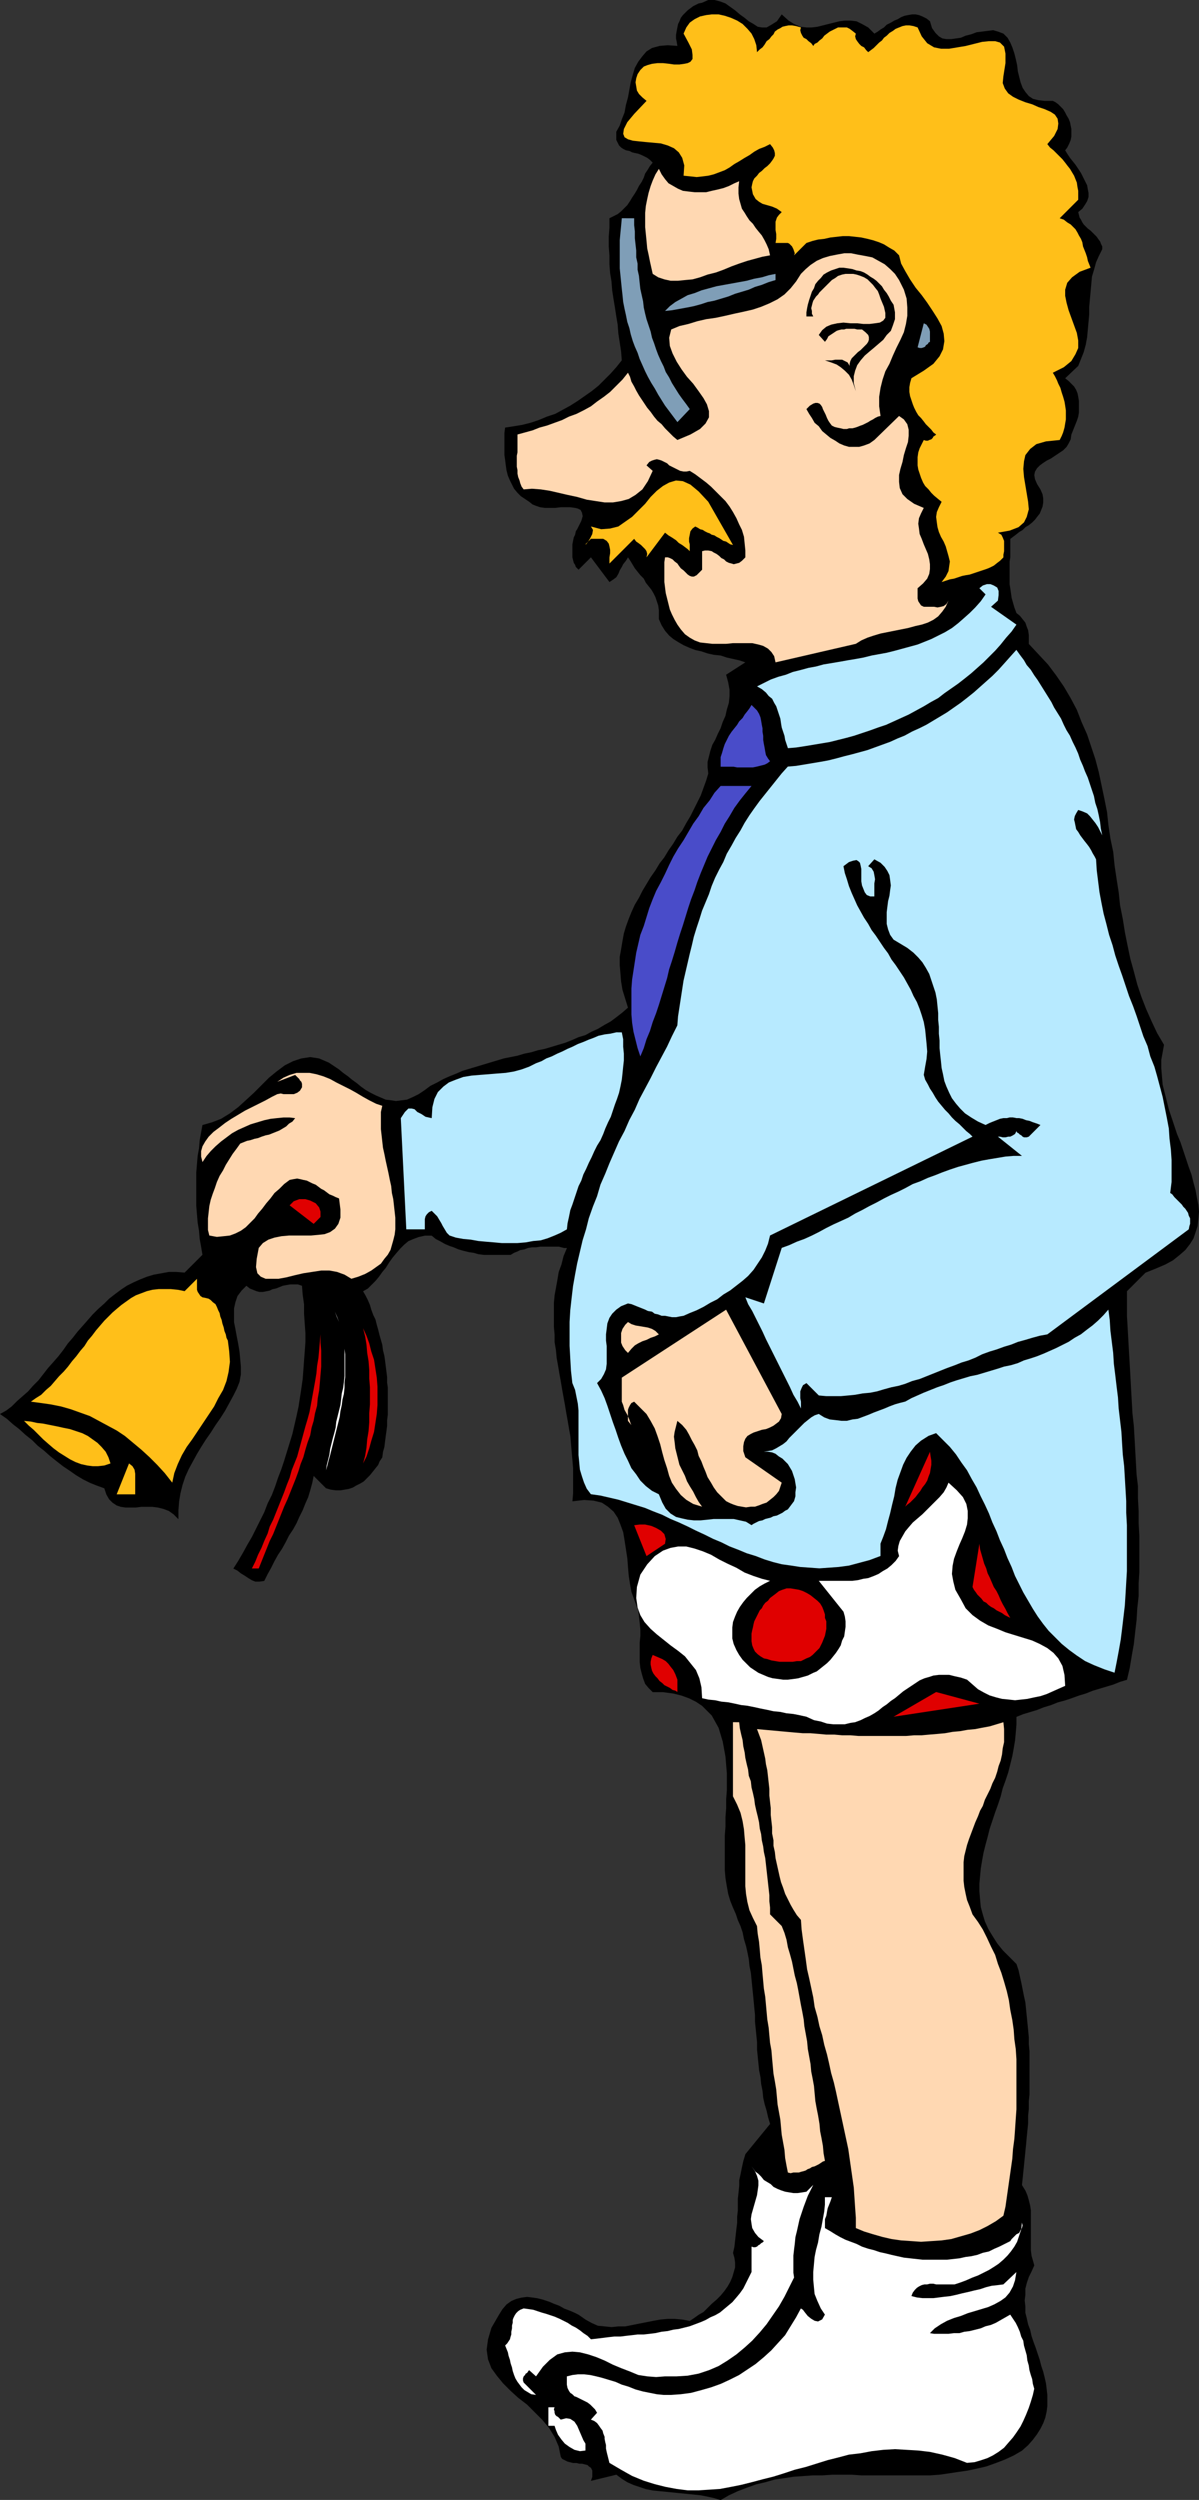
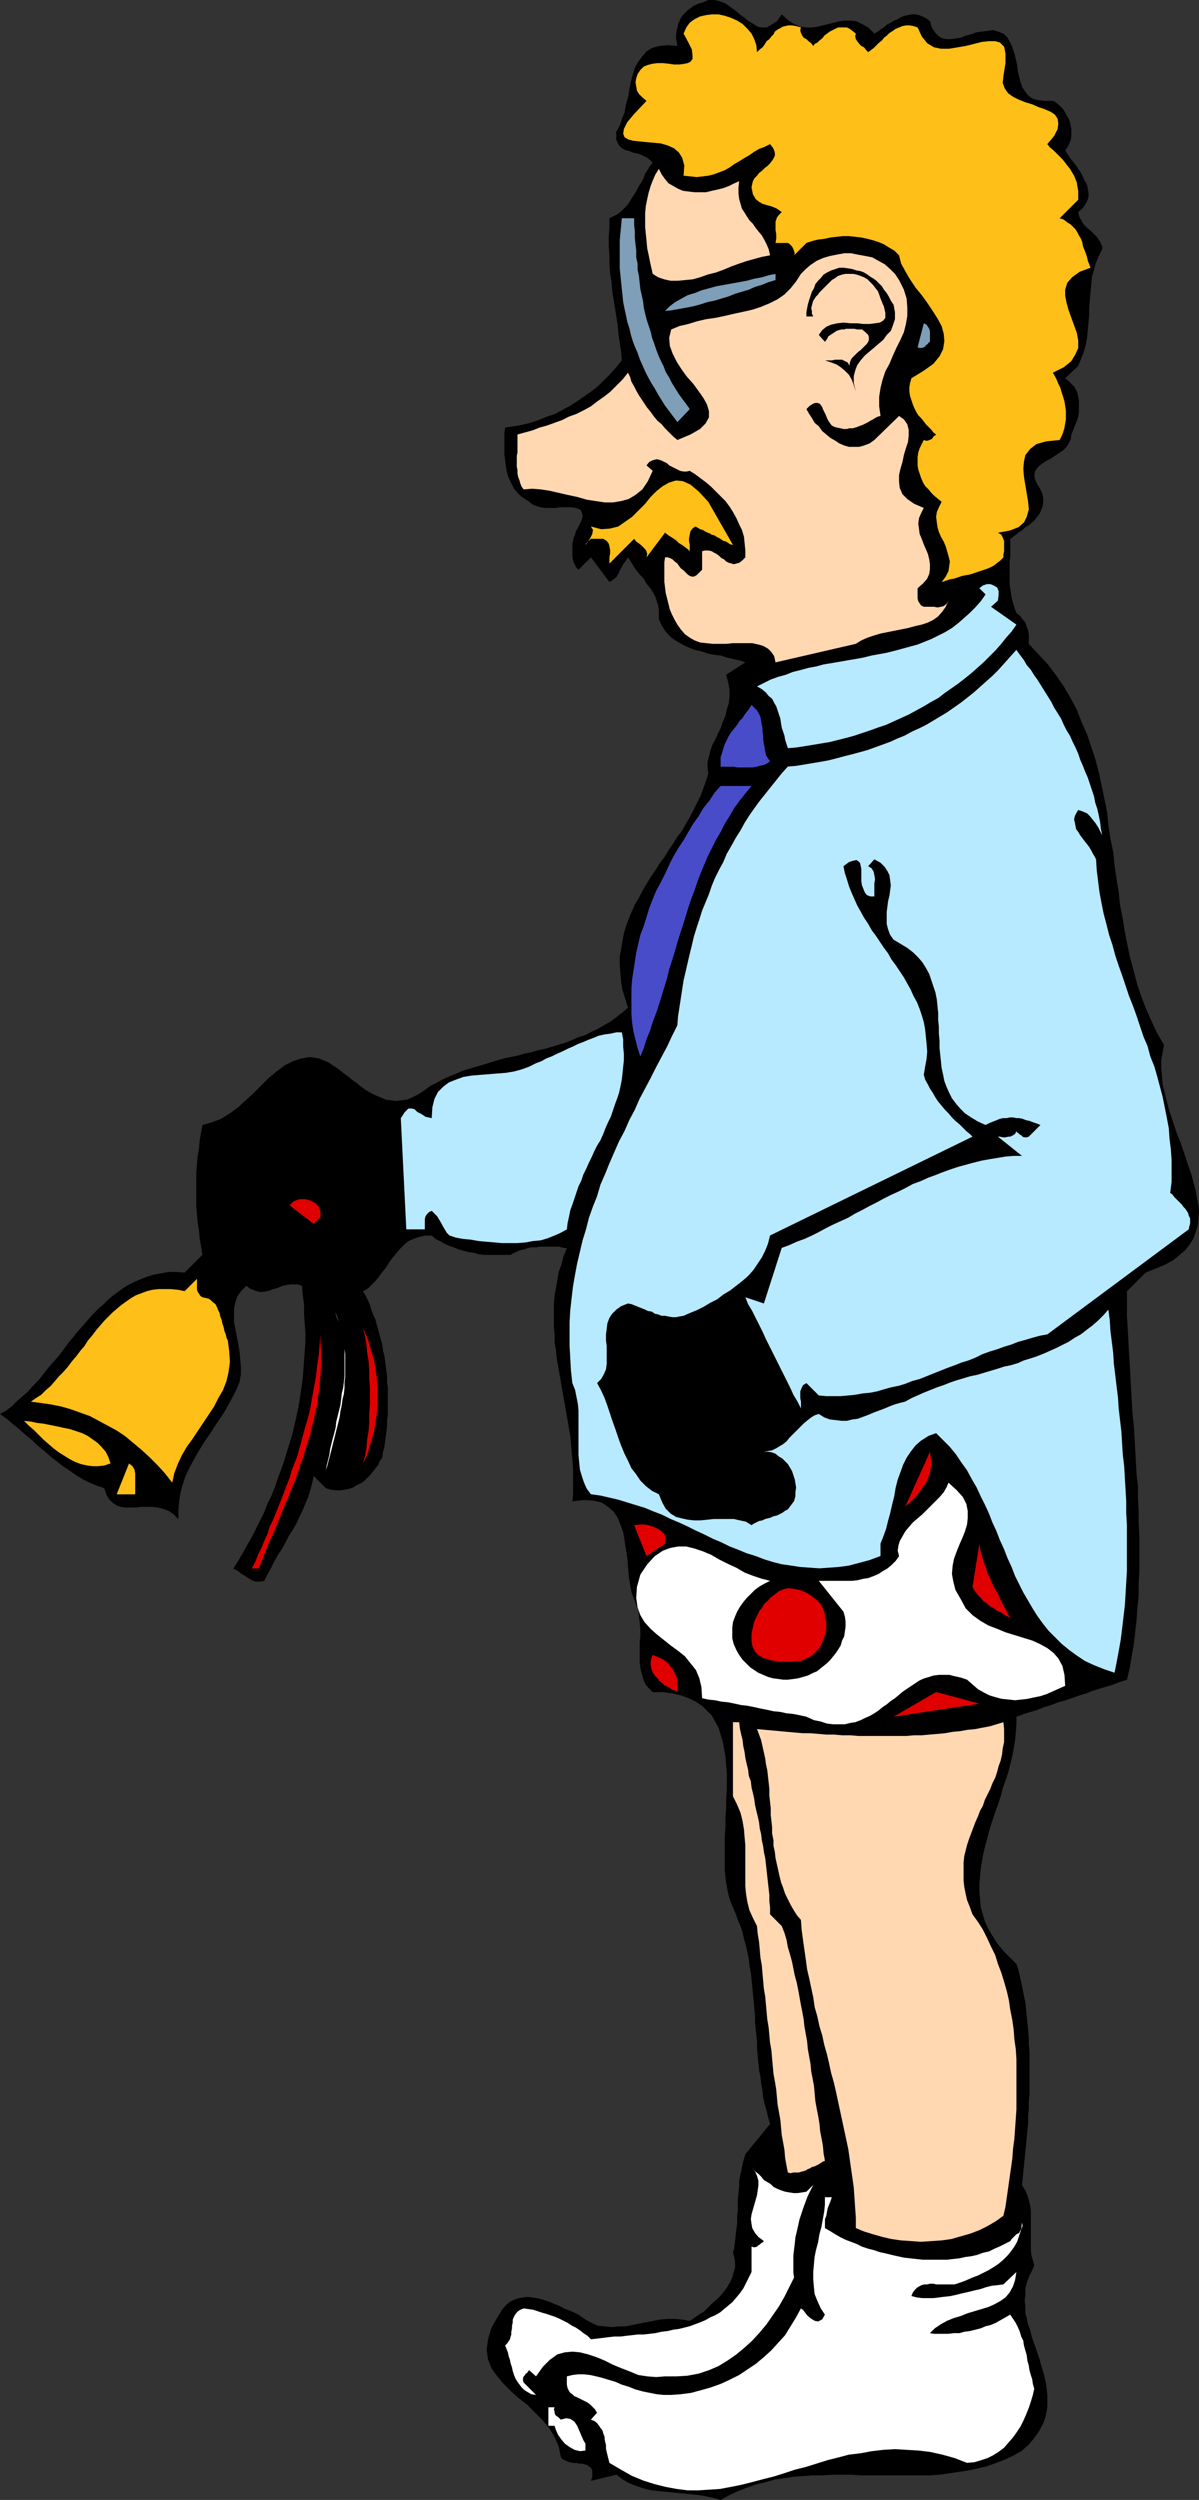
<svg xmlns="http://www.w3.org/2000/svg" xmlns:ns1="http://sodipodi.sourceforge.net/DTD/sodipodi-0.dtd" xmlns:ns2="http://www.inkscape.org/namespaces/inkscape" version="1.0" width="74.691mm" height="155.711mm" id="svg37" ns1:docname="Lost Pants.wmf">
  <rect width="100%" height="100%" fill="#333333" stroke="none" />
  <ns1:namedview id="namedview37" pagecolor="#ffffff" bordercolor="#000000" borderopacity="0.25" ns2:showpageshadow="2" ns2:pageopacity="0.0" ns2:pagecheckerboard="0" ns2:deskcolor="#d1d1d1" ns2:document-units="mm" />
  <defs id="defs1">
    <pattern id="WMFhbasepattern" patternUnits="userSpaceOnUse" width="6" height="6" x="0" y="0" />
  </defs>
  <path style="fill:#000000;fill-opacity:1;fill-rule:evenodd;stroke:none" d="m 184.051,3.393 1.616,1.454 1.293,0.808 1.454,0.646 1.454,0.162 h 1.293 l 1.293,-0.162 1.293,-0.323 1.293,-0.323 1.293,-0.323 1.293,-0.323 1.293,-0.162 h 1.293 l 1.454,0.162 1.293,0.646 1.454,0.808 1.454,1.454 0.808,-0.485 0.646,-0.485 0.808,-0.485 0.646,-0.646 0.97,-0.485 0.808,-0.485 0.808,-0.323 0.808,-0.485 0.808,-0.323 0.808,-0.162 0.97,-0.162 h 0.808 l 0.808,0.162 0.808,0.323 0.97,0.485 0.808,0.646 0.485,1.616 0.808,1.131 0.808,0.808 0.808,0.485 0.97,0.162 h 1.131 l 1.131,-0.162 1.131,-0.162 1.131,-0.485 1.293,-0.323 1.293,-0.485 1.293,-0.162 1.293,-0.162 1.293,-0.162 1.131,0.323 1.293,0.485 0.97,0.97 0.646,1.131 0.485,1.131 0.485,1.454 0.323,1.293 0.323,1.454 0.162,1.454 0.323,1.293 0.323,1.293 0.485,1.293 0.646,0.97 0.808,0.97 0.97,0.646 1.293,0.323 1.454,0.162 h 1.939 l 0.646,0.323 0.646,0.485 0.485,0.485 0.646,0.646 0.485,0.808 0.323,0.646 0.485,0.808 0.323,0.808 0.162,0.808 0.162,0.808 v 0.97 0.808 l -0.162,0.808 -0.323,0.808 -0.485,0.97 -0.485,0.646 0.485,0.808 0.646,0.97 0.646,0.808 0.646,0.808 0.646,0.97 0.646,0.97 0.485,0.97 0.485,0.97 0.485,0.97 0.162,0.97 0.162,0.808 v 0.97 l -0.323,0.97 -0.485,0.808 -0.646,0.97 -0.97,0.808 0.162,0.646 0.162,0.646 0.323,0.485 0.323,0.646 0.323,0.485 0.485,0.485 0.485,0.485 0.646,0.485 0.485,0.485 0.485,0.485 0.485,0.485 0.323,0.485 0.485,0.646 0.162,0.485 0.323,0.646 v 0.646 l -0.808,1.616 -0.646,1.454 -0.485,1.778 -0.485,1.616 -0.162,1.778 -0.162,1.778 -0.162,1.778 -0.162,1.778 v 1.778 l -0.162,1.778 -0.162,1.778 -0.162,1.778 -0.323,1.778 -0.485,1.778 -0.646,1.616 -0.646,1.616 -3.07,2.909 0.808,0.646 0.646,0.646 0.646,0.646 0.485,0.808 0.323,0.808 0.162,0.808 0.162,0.97 v 0.808 0.97 0.97 l -0.162,0.97 -0.323,0.97 -0.323,0.808 -0.323,0.808 -0.323,0.808 -0.323,0.808 -0.162,1.131 -0.485,0.97 -0.485,0.808 -0.808,0.808 -0.97,0.646 -0.97,0.646 -0.97,0.646 -0.97,0.485 -0.97,0.646 -0.646,0.485 -0.646,0.646 -0.485,0.808 -0.162,0.808 0.162,0.97 0.485,1.131 0.808,1.293 0.485,1.131 0.162,0.97 v 0.97 l -0.162,0.97 -0.323,0.808 -0.323,0.808 -0.646,0.808 -0.485,0.646 -0.646,0.646 -0.808,0.646 -0.808,0.485 -0.646,0.646 -0.808,0.485 -0.808,0.646 -0.646,0.485 -0.646,0.485 v 1.131 1.131 0.97 1.131 l -0.162,0.97 v 0.97 1.131 0.97 1.131 1.131 l 0.162,0.97 0.162,1.131 0.162,1.131 0.323,1.131 0.323,1.131 0.485,1.293 0.808,0.646 0.646,0.808 0.646,0.808 0.323,0.97 0.323,0.808 0.162,1.131 v 0.97 1.131 l 2.262,2.424 2.262,2.424 1.939,2.585 1.777,2.585 1.616,2.747 1.454,2.747 1.131,2.909 1.293,2.909 0.97,2.909 0.97,2.909 0.808,3.07 0.646,3.07 0.646,3.07 0.646,3.232 0.323,3.07 0.485,3.232 0.646,3.07 0.323,3.232 0.485,3.232 0.485,3.07 0.323,3.07 0.646,3.232 0.485,3.07 0.646,3.232 0.646,3.07 0.808,2.909 0.808,3.07 0.97,2.909 1.131,2.909 1.293,2.909 1.293,2.747 1.616,2.747 -0.323,1.778 -0.323,1.778 v 1.939 l 0.162,1.939 0.162,1.939 0.485,1.939 0.485,1.939 0.485,1.939 0.646,1.939 0.646,1.939 0.646,1.939 0.808,1.939 0.646,1.939 0.646,1.939 0.646,1.939 0.646,1.778 0.485,1.939 0.485,1.778 0.323,1.778 0.323,1.616 0.162,1.616 -0.162,1.778 -0.162,1.616 -0.485,1.454 -0.485,1.454 -0.808,1.293 -1.131,1.454 -1.293,1.131 -1.616,1.293 -1.777,0.97 -2.262,0.97 -2.424,0.97 -4.363,4.363 v 2.747 3.07 l 0.162,2.747 0.162,2.909 0.162,2.909 0.162,2.747 0.162,2.909 0.162,2.909 0.162,2.909 0.162,2.909 0.323,2.909 0.162,2.747 0.162,2.909 0.162,2.909 0.162,2.909 0.323,2.747 v 2.909 l 0.162,2.909 v 2.909 l 0.162,2.909 v 2.747 2.909 2.909 l -0.162,2.747 v 2.909 l -0.323,2.909 -0.162,2.747 -0.323,2.747 -0.323,2.909 -0.485,2.747 -0.485,2.909 -0.646,2.747 -1.616,0.485 -1.616,0.646 -1.616,0.485 -1.616,0.485 -1.616,0.485 -1.616,0.646 -1.616,0.485 -1.777,0.646 -1.454,0.485 -1.777,0.485 -1.616,0.646 -1.616,0.485 -1.616,0.646 -1.616,0.485 -1.616,0.485 -1.616,0.646 v 1.778 l -0.162,1.939 -0.162,1.778 -0.323,1.939 -0.323,1.778 -0.485,1.939 -0.485,1.939 -0.646,1.939 -0.646,1.778 -0.485,1.939 -0.646,1.939 -0.646,1.778 -0.646,1.939 -0.646,1.939 -0.485,1.939 -0.485,1.778 -0.485,1.939 -0.323,1.778 -0.323,1.939 -0.162,1.778 -0.162,1.778 v 1.778 l 0.162,1.939 0.162,1.778 0.485,1.778 0.485,1.616 0.808,1.778 0.97,1.616 1.131,1.778 1.293,1.616 1.454,1.454 1.777,1.778 0.485,1.454 0.323,1.454 0.323,1.454 0.323,1.616 0.323,1.616 0.323,1.454 0.162,1.616 0.162,1.616 0.162,1.616 0.162,1.616 0.162,1.778 v 1.616 l 0.162,1.616 v 1.778 1.616 1.616 1.778 1.778 1.616 l -0.162,1.616 v 1.778 l -0.162,1.616 v 1.778 l -0.162,1.616 -0.162,1.616 -0.162,1.778 -0.162,1.616 -0.162,1.616 -0.162,1.616 -0.162,1.616 -0.162,1.616 -0.162,1.454 0.808,1.293 0.485,1.131 0.323,1.131 0.323,1.293 0.162,1.131 v 1.131 1.131 1.293 1.131 1.293 1.131 1.131 1.131 l 0.162,1.293 0.323,1.131 0.323,1.131 -0.646,1.454 -0.646,1.293 -0.485,1.454 -0.323,1.293 v 1.454 l -0.162,1.293 0.162,1.454 v 1.454 l 0.323,1.293 0.323,1.454 0.485,1.293 0.323,1.454 0.485,1.454 0.485,1.293 0.485,1.454 0.485,1.454 0.323,1.293 0.485,1.454 0.323,1.293 0.323,1.454 0.162,1.293 0.162,1.454 v 1.293 1.293 l -0.162,1.293 -0.323,1.454 -0.485,1.293 -0.646,1.293 -0.808,1.293 -0.97,1.293 -1.131,1.293 -1.454,1.293 -1.939,1.131 -2.101,0.97 -2.101,0.808 -2.262,0.808 -2.101,0.485 -2.262,0.485 -2.262,0.323 -2.101,0.323 -2.262,0.323 -2.262,0.162 h -2.262 -2.262 -2.424 -2.262 -2.262 -2.262 -2.424 l -2.262,-0.162 h -2.262 -2.262 l -2.424,0.162 h -2.262 l -2.262,0.162 -2.262,0.162 -2.101,0.323 -2.262,0.323 -2.262,0.646 -2.101,0.485 -2.262,0.808 -2.101,0.808 -2.101,0.97 -1.939,1.131 -1.616,-0.485 -1.454,-0.323 -1.616,-0.323 -1.616,-0.162 -1.616,-0.162 -1.616,-0.162 -1.616,-0.162 -1.616,-0.162 -1.616,-0.162 -1.616,-0.162 -1.616,-0.323 -1.454,-0.485 -1.454,-0.485 -1.454,-0.646 -1.293,-0.808 -1.293,-0.97 -5.979,1.454 0.323,-0.97 v -0.808 -0.646 l -0.323,-0.646 -0.485,-0.323 -0.323,-0.323 -0.646,-0.162 -0.646,-0.162 h -0.646 l -0.646,-0.162 h -0.808 l -0.646,-0.162 -0.646,-0.162 -0.646,-0.323 -0.646,-0.323 -0.323,-0.485 -0.485,-2.424 -0.97,-2.262 -1.293,-2.101 -1.616,-1.939 -1.777,-1.778 -1.777,-1.778 -2.101,-1.616 -1.777,-1.616 -1.777,-1.778 -1.454,-1.778 -1.293,-1.778 -0.808,-2.101 -0.323,-2.262 0.323,-2.424 0.808,-2.747 1.777,-3.07 0.808,-1.293 0.97,-1.131 1.131,-0.808 1.131,-0.485 1.293,-0.323 1.293,-0.162 1.293,0.162 1.131,0.162 1.293,0.323 1.454,0.485 1.131,0.485 1.293,0.485 1.131,0.646 1.293,0.485 1.131,0.485 0.97,0.485 1.616,1.131 1.454,0.808 1.454,0.646 1.616,0.162 1.616,0.162 1.616,-0.162 h 1.616 l 1.616,-0.323 1.616,-0.323 1.616,-0.323 1.616,-0.323 1.777,-0.323 1.777,-0.162 h 1.616 l 1.777,0.162 1.777,0.323 0.97,-0.646 1.131,-0.808 1.131,-0.646 0.97,-0.97 0.97,-0.97 1.131,-0.97 0.97,-0.97 0.808,-0.97 0.808,-1.131 0.646,-1.131 0.485,-1.131 0.323,-1.131 0.323,-1.131 v -1.131 l -0.162,-1.131 -0.323,-1.131 0.323,-1.454 0.162,-1.454 0.162,-1.454 0.162,-1.454 0.162,-1.293 v -1.454 l 0.162,-1.454 v -1.454 -1.293 l 0.162,-1.454 0.162,-1.616 v -1.293 l 0.323,-1.454 0.323,-1.616 0.323,-1.454 0.485,-1.616 5.817,-7.11 -0.485,-1.616 -0.323,-1.454 -0.485,-1.616 -0.323,-1.454 -0.162,-1.616 -0.323,-1.616 -0.162,-1.616 -0.323,-1.616 -0.162,-1.616 -0.162,-1.616 -0.162,-1.616 v -1.778 l -0.162,-1.616 -0.162,-1.616 -0.162,-1.616 v -1.616 l -0.162,-1.616 -0.162,-1.778 -0.162,-1.616 -0.162,-1.616 -0.162,-1.616 -0.162,-1.616 -0.323,-1.616 -0.162,-1.616 -0.323,-1.616 -0.323,-1.454 -0.485,-1.616 -0.323,-1.616 -0.485,-1.454 -0.646,-1.454 -0.485,-1.454 -0.646,-1.454 -0.646,-1.616 -0.485,-1.616 -0.323,-1.778 -0.323,-1.939 -0.162,-1.939 v -1.939 -1.939 -2.101 -2.101 l 0.162,-2.101 v -2.262 l 0.162,-2.101 v -2.101 l 0.162,-2.101 v -1.939 -2.101 l -0.162,-1.939 -0.162,-1.939 -0.323,-1.778 -0.323,-1.778 -0.485,-1.616 -0.485,-1.616 -0.808,-1.454 -0.808,-1.454 -1.131,-1.131 -1.131,-1.131 -1.454,-0.97 -1.616,-0.808 -1.777,-0.646 -1.939,-0.485 -2.424,-0.323 h -2.424 l -0.97,-0.97 -0.808,-0.97 -0.485,-1.293 -0.323,-1.131 -0.323,-1.293 -0.162,-1.454 v -1.454 -1.616 -1.454 l 0.162,-1.616 v -1.454 l -0.162,-1.616 -0.162,-1.454 -0.162,-1.454 -0.485,-1.293 -0.485,-1.293 -0.646,-1.778 -0.323,-1.778 -0.323,-2.101 -0.162,-1.939 -0.162,-2.101 -0.323,-2.101 -0.323,-2.101 -0.323,-1.939 -0.646,-1.778 -0.646,-1.616 -0.97,-1.454 -1.293,-1.131 -1.454,-0.97 -1.939,-0.485 -2.262,-0.162 -2.747,0.323 0.162,-1.939 v -1.939 -1.939 -1.939 l -0.162,-1.939 -0.162,-1.778 -0.162,-1.939 -0.162,-1.939 -0.323,-1.778 -0.323,-1.939 -0.323,-1.778 -0.323,-1.939 -0.323,-1.778 -0.323,-1.778 -0.323,-1.939 -0.323,-1.778 -0.323,-1.939 -0.323,-1.778 -0.162,-1.778 -0.323,-1.939 v -1.778 l -0.162,-1.778 v -1.939 -1.778 -1.939 l 0.162,-1.778 0.323,-1.778 0.323,-1.778 0.323,-1.939 0.646,-1.778 0.485,-1.939 0.808,-1.939 h -0.646 l -0.646,-0.162 -0.646,-0.162 h -0.97 -0.646 -0.97 -0.97 -0.808 l -0.97,0.162 h -0.97 l -0.97,0.162 -0.808,0.323 -0.97,0.162 -0.646,0.323 -0.808,0.323 -0.808,0.485 h -1.293 -1.293 -1.293 -1.293 -1.131 l -1.293,-0.162 -1.131,-0.323 -1.131,-0.162 -1.293,-0.323 -1.131,-0.323 -1.131,-0.485 -0.97,-0.323 -1.131,-0.485 -1.131,-0.646 -0.97,-0.485 -0.97,-0.808 h -1.616 l -1.454,0.323 -1.293,0.485 -1.131,0.485 -0.97,0.808 -0.97,0.97 -0.97,1.131 -0.808,0.97 -0.808,1.131 -0.808,1.293 -0.808,0.97 -0.808,1.131 -0.808,0.97 -0.97,0.97 -0.808,0.808 -1.131,0.646 0.646,1.131 0.485,0.97 0.485,1.131 0.323,1.131 0.485,1.293 0.485,0.97 0.323,1.293 0.323,1.131 0.323,1.293 0.323,1.131 0.323,1.131 0.162,1.293 0.323,1.293 0.162,1.131 0.162,1.293 0.162,1.293 0.162,1.293 v 1.293 l 0.162,1.131 v 1.454 1.131 1.293 1.293 1.293 l -0.162,1.293 v 1.293 l -0.162,1.293 -0.162,1.131 -0.162,1.293 -0.162,1.293 -0.323,1.131 -0.162,1.293 -0.646,0.97 -0.323,0.808 -0.646,0.808 -0.646,0.808 -0.646,0.808 -0.646,0.646 -0.808,0.808 -0.808,0.485 -0.97,0.485 -0.808,0.485 -0.97,0.323 -0.97,0.162 -0.97,0.162 h -1.131 l -1.131,-0.162 -1.131,-0.323 -2.909,-2.909 -0.323,1.616 -0.485,1.778 -0.485,1.616 -0.646,1.454 -0.646,1.616 -0.808,1.616 -0.646,1.454 -0.808,1.454 -0.97,1.454 -0.808,1.616 -0.808,1.454 -0.97,1.454 -0.808,1.454 -0.808,1.616 -0.808,1.454 -0.808,1.616 -1.131,0.162 h -0.97 l -0.808,-0.323 -0.808,-0.485 -0.97,-0.646 -0.808,-0.485 -0.808,-0.646 -0.97,-0.485 1.131,-1.778 1.131,-1.939 0.97,-1.778 1.131,-1.939 0.97,-1.939 0.97,-1.939 0.97,-1.939 0.808,-2.101 0.97,-1.939 0.808,-2.101 0.646,-1.939 0.808,-2.101 0.646,-1.939 0.646,-2.101 0.646,-2.101 0.646,-2.101 0.485,-2.101 0.485,-2.101 0.485,-2.262 0.323,-2.101 0.323,-2.101 0.323,-2.262 0.162,-2.101 0.162,-2.262 0.162,-2.101 0.162,-2.262 v -2.101 l -0.162,-2.262 -0.162,-2.262 v -2.262 l -0.323,-2.262 -0.162,-2.101 -0.97,-0.323 h -0.97 -0.808 l -0.97,0.162 -0.808,0.162 -0.808,0.323 -0.808,0.323 -0.808,0.162 -0.646,0.323 -0.808,0.162 -0.808,0.162 h -0.808 l -0.646,-0.162 -0.808,-0.323 -0.808,-0.323 -0.808,-0.646 -1.131,1.131 -0.97,1.293 -0.485,1.454 -0.323,1.454 v 1.616 1.616 l 0.323,1.616 0.323,1.778 0.323,1.616 0.323,1.939 0.162,1.778 0.162,1.778 v 1.778 l -0.323,1.778 -0.646,1.616 -0.808,1.616 -0.97,1.778 -0.97,1.778 -1.131,1.778 -1.131,1.616 -1.131,1.778 -1.131,1.616 -1.131,1.778 -0.97,1.616 -0.97,1.778 -0.97,1.778 -0.808,1.778 -0.646,1.939 -0.485,1.939 -0.323,1.939 -0.162,2.101 v 2.101 l -1.131,-1.131 -1.131,-0.808 -1.293,-0.485 -1.293,-0.323 -1.293,-0.162 h -1.293 -1.293 l -1.293,0.162 h -1.293 -1.131 l -1.131,-0.162 -0.97,-0.323 -0.97,-0.646 -0.808,-0.808 -0.646,-1.131 -0.485,-1.454 -1.777,-0.646 -1.616,-0.646 -1.616,-0.808 -1.616,-0.97 -1.616,-1.131 -1.454,-0.97 -1.454,-1.131 -1.616,-1.293 -1.454,-1.293 -1.454,-1.131 -1.293,-1.293 -1.616,-1.293 L 4.525,336.433 3.07,335.302 1.616,334.009 0,332.878 l 1.454,-0.808 1.293,-0.97 1.293,-1.293 1.293,-1.131 1.293,-1.131 1.131,-1.293 1.293,-1.293 1.131,-1.454 1.131,-1.454 1.293,-1.454 1.131,-1.293 1.131,-1.454 1.131,-1.616 1.131,-1.293 1.131,-1.454 1.293,-1.454 1.131,-1.293 1.131,-1.293 1.293,-1.293 1.454,-1.293 1.131,-1.131 1.454,-1.131 1.293,-0.97 1.454,-0.97 1.616,-0.808 1.454,-0.646 1.616,-0.646 1.616,-0.485 1.777,-0.323 1.777,-0.323 h 1.777 l 1.939,0.162 4.201,-4.201 -0.323,-1.939 -0.323,-1.778 -0.162,-1.939 -0.323,-1.939 -0.162,-1.939 -0.162,-1.939 v -1.939 -1.939 -1.939 -2.101 l 0.162,-1.939 0.162,-1.939 0.323,-1.778 0.162,-1.939 0.323,-1.778 0.323,-1.778 2.262,-0.646 2.101,-0.808 2.101,-1.293 1.939,-1.454 1.777,-1.616 1.939,-1.778 1.777,-1.778 1.777,-1.778 1.777,-1.454 1.939,-1.454 1.939,-0.97 1.939,-0.646 2.101,-0.323 2.101,0.323 2.262,0.97 2.424,1.616 0.97,0.808 1.131,0.808 0.97,0.808 1.131,0.808 0.97,0.808 1.131,0.808 1.131,0.646 1.293,0.646 1.131,0.485 1.131,0.485 1.293,0.162 1.131,0.162 1.293,-0.162 1.293,-0.162 1.454,-0.646 1.293,-0.646 1.454,-0.97 1.293,-0.97 1.616,-0.808 1.454,-0.808 1.454,-0.646 1.616,-0.646 1.454,-0.646 1.616,-0.485 1.616,-0.485 1.616,-0.485 1.616,-0.485 1.616,-0.485 1.616,-0.485 1.616,-0.323 1.616,-0.323 1.616,-0.485 1.616,-0.323 1.616,-0.485 1.616,-0.323 1.616,-0.485 1.616,-0.485 1.616,-0.485 1.616,-0.646 1.454,-0.646 1.616,-0.485 1.454,-0.808 1.454,-0.646 1.616,-0.97 1.454,-0.808 1.293,-0.97 1.454,-1.131 1.293,-1.131 -0.646,-2.101 -0.646,-2.101 -0.323,-1.939 -0.162,-1.939 -0.162,-1.939 v -1.939 l 0.323,-1.778 0.323,-1.939 0.323,-1.778 0.485,-1.616 0.646,-1.778 0.646,-1.616 0.808,-1.778 0.97,-1.616 0.808,-1.616 0.97,-1.616 0.97,-1.616 1.131,-1.616 0.97,-1.616 1.131,-1.454 0.97,-1.616 1.131,-1.616 0.97,-1.616 1.131,-1.454 0.97,-1.778 0.97,-1.616 0.808,-1.616 0.808,-1.616 0.808,-1.616 0.646,-1.778 0.646,-1.778 0.485,-1.616 -0.162,-1.454 v -1.293 l 0.323,-1.293 0.323,-1.293 0.485,-1.454 0.646,-1.131 0.646,-1.454 0.646,-1.293 0.485,-1.454 0.646,-1.454 0.323,-1.454 0.485,-1.616 0.162,-1.616 v -1.454 l -0.323,-1.778 -0.485,-1.778 4.525,-2.909 -1.454,-0.485 -1.454,-0.323 -1.454,-0.323 -1.454,-0.485 -1.616,-0.162 -1.454,-0.323 -1.454,-0.485 -1.454,-0.323 -1.293,-0.485 -1.454,-0.646 -1.131,-0.646 -1.293,-0.808 -0.97,-0.808 -0.97,-1.131 -0.808,-1.293 -0.646,-1.454 v -1.131 -0.97 l -0.162,-1.131 -0.323,-0.97 -0.323,-0.97 -0.485,-0.97 -0.485,-0.808 -0.646,-0.808 -0.646,-0.808 -0.485,-0.97 -0.808,-0.808 -0.646,-0.808 -0.646,-0.808 -0.485,-0.808 -0.485,-0.808 -0.646,-0.97 -0.485,0.808 -0.646,0.808 -0.323,0.646 -0.485,0.808 -0.323,0.808 -0.485,0.808 -0.646,0.485 -0.97,0.646 -4.363,-5.817 -2.909,2.909 -0.323,-0.323 -0.323,-0.323 -0.162,-0.485 -0.323,-0.485 -0.162,-0.646 -0.162,-0.646 v -0.808 -0.808 -0.808 -0.646 l 0.162,-0.808 0.162,-0.808 0.323,-0.646 0.162,-0.808 0.323,-0.485 0.323,-0.646 0.646,-1.293 0.323,-1.131 -0.162,-0.808 -0.323,-0.646 -0.646,-0.323 -0.646,-0.162 -1.131,-0.162 h -0.97 -1.293 l -1.293,0.162 h -1.131 -1.293 l -1.131,-0.162 -0.97,-0.323 -0.808,-0.323 -0.808,-0.646 -0.97,-0.646 -0.97,-0.646 -0.808,-0.808 -0.808,-0.97 -0.485,-0.97 -0.485,-0.97 -0.485,-1.131 -0.323,-1.293 -0.162,-1.131 -0.162,-1.293 -0.162,-1.131 v -1.293 -1.293 -1.293 -1.293 l 0.162,-1.293 2.101,-0.323 1.939,-0.323 1.939,-0.485 1.939,-0.646 1.939,-0.808 1.939,-0.646 1.777,-0.97 1.777,-0.97 1.777,-1.131 1.616,-1.131 1.616,-1.131 1.616,-1.293 1.454,-1.454 1.454,-1.454 1.293,-1.454 1.293,-1.616 -0.162,-2.101 -0.323,-2.101 -0.323,-2.101 -0.162,-2.101 -0.323,-1.939 -0.323,-2.101 -0.323,-1.939 -0.323,-2.101 -0.162,-2.101 -0.323,-1.939 -0.162,-2.101 v -2.101 l -0.162,-2.101 v -2.262 l 0.162,-2.101 v -2.262 l 0.97,-0.485 0.97,-0.485 0.808,-0.646 0.808,-0.808 0.646,-0.646 0.646,-0.97 0.485,-0.808 0.646,-0.97 0.485,-0.808 0.485,-0.97 0.646,-0.97 0.485,-0.97 0.323,-0.97 0.646,-0.97 0.485,-0.808 0.646,-0.808 -0.646,-0.646 -0.646,-0.485 -0.646,-0.323 -0.646,-0.323 -0.808,-0.323 -0.808,-0.162 -0.646,-0.162 -0.646,-0.323 -0.808,-0.162 -0.646,-0.323 -0.485,-0.323 -0.485,-0.485 -0.323,-0.646 -0.323,-0.646 v -0.808 -1.131 l 0.808,-1.454 0.485,-1.454 0.646,-1.616 0.323,-1.778 0.485,-1.778 0.323,-1.778 0.323,-1.778 0.485,-1.778 0.485,-1.616 0.808,-1.454 0.97,-1.293 0.97,-1.131 1.293,-0.808 1.777,-0.485 1.939,-0.162 2.262,0.162 -0.162,-0.97 -0.162,-0.808 V 8.241 l 0.162,-0.97 0.162,-0.808 0.162,-0.808 0.323,-0.646 0.323,-0.808 0.485,-0.646 0.485,-0.485 0.646,-0.646 0.646,-0.485 0.646,-0.485 0.646,-0.323 0.646,-0.323 0.808,-0.162 L 166.76,0 h 1.454 l 1.293,0.323 1.293,0.485 1.131,0.808 1.131,0.808 1.131,0.97 1.131,0.808 0.97,0.808 1.131,0.646 0.97,0.646 0.97,0.162 h 1.131 l 1.131,-0.646 1.293,-0.808 z" id="path1" />
  <path style="fill:#ffbf19;fill-opacity:1;fill-rule:evenodd;stroke:none" d="m 178.233,12.281 0.646,-0.646 0.646,-0.485 0.485,-0.646 0.485,-0.808 0.646,-0.485 0.485,-0.646 0.485,-0.485 0.323,-0.646 0.646,-0.485 0.646,-0.323 0.485,-0.323 0.646,-0.162 0.808,-0.162 h 0.808 l 0.97,0.162 1.131,0.323 -0.162,0.646 0.162,0.646 0.323,0.646 0.323,0.485 0.646,0.323 0.485,0.485 0.646,0.485 0.485,0.646 0.323,-0.485 0.646,-0.323 0.485,-0.485 0.646,-0.485 0.485,-0.646 0.646,-0.485 0.646,-0.485 0.646,-0.323 0.646,-0.323 0.646,-0.323 h 0.646 0.646 0.808 l 0.646,0.323 0.646,0.485 0.808,0.646 -0.162,0.646 0.162,0.646 0.323,0.485 0.485,0.646 0.485,0.485 0.646,0.323 0.485,0.646 0.485,0.485 0.646,-0.485 0.646,-0.485 0.646,-0.646 0.646,-0.646 0.646,-0.485 0.485,-0.646 0.646,-0.485 0.646,-0.646 0.808,-0.485 0.646,-0.485 0.808,-0.323 0.808,-0.323 0.808,-0.162 h 0.808 l 0.97,0.162 0.97,0.323 0.97,2.101 1.293,1.616 1.616,0.97 1.616,0.323 h 1.939 l 1.939,-0.323 1.939,-0.323 1.939,-0.485 1.939,-0.485 1.616,-0.162 h 1.454 l 1.131,0.323 0.97,0.97 0.323,1.616 v 2.262 l -0.485,3.07 -0.162,1.616 0.485,1.293 0.808,1.131 1.131,0.808 1.293,0.646 1.616,0.646 1.616,0.485 1.454,0.646 1.454,0.485 1.454,0.646 0.97,0.646 0.646,0.97 0.162,1.131 -0.162,1.293 -0.808,1.616 -1.616,1.939 0.646,0.808 0.808,0.646 0.646,0.646 0.808,0.808 0.646,0.646 0.646,0.808 0.485,0.646 0.646,0.808 0.485,0.808 0.485,0.808 0.323,0.808 0.323,0.808 0.162,1.131 0.162,0.808 v 0.97 1.131 l -4.363,4.363 0.97,0.323 0.808,0.646 0.808,0.485 0.485,0.485 0.646,0.646 0.485,0.808 0.323,0.646 0.485,0.808 0.323,0.808 0.162,0.97 0.323,0.808 0.323,0.808 0.323,0.97 0.162,0.808 0.323,0.808 0.323,0.808 -2.585,0.97 -1.777,1.293 -1.131,1.293 -0.485,1.616 v 1.454 l 0.323,1.616 0.485,1.778 0.646,1.778 0.646,1.778 0.646,1.778 0.323,1.778 v 1.778 l -0.646,1.454 -0.97,1.616 -1.777,1.454 -2.585,1.293 0.485,0.808 0.485,0.97 0.323,0.808 0.485,0.97 0.323,1.131 0.323,0.97 0.323,1.131 0.162,0.97 0.162,1.131 v 0.97 1.131 l -0.162,0.97 -0.162,0.97 -0.323,1.131 -0.323,0.808 -0.485,0.97 -3.232,0.323 -2.262,0.646 -1.454,1.131 -1.131,1.454 -0.323,1.454 -0.162,1.778 0.162,1.939 0.323,1.939 0.323,1.939 0.323,1.939 0.162,1.778 -0.485,1.778 -0.646,1.293 -1.293,1.131 -2.101,0.808 -2.747,0.485 0.808,0.485 0.323,0.646 0.323,0.808 v 0.808 0.808 0.808 l -0.162,0.808 v 0.646 l -0.808,0.808 -0.646,0.485 -0.808,0.646 -0.97,0.485 -0.808,0.323 -0.97,0.323 -0.97,0.323 -0.97,0.323 -0.97,0.323 -0.97,0.162 -0.808,0.162 -0.97,0.323 -0.97,0.323 -0.97,0.162 -0.97,0.323 -0.97,0.323 0.97,-1.293 0.646,-1.293 0.162,-1.131 0.162,-1.131 -0.323,-1.293 -0.323,-1.131 -0.323,-1.131 -0.485,-1.131 -0.646,-1.131 -0.485,-1.131 -0.323,-1.131 -0.162,-1.131 -0.162,-1.293 0.162,-1.131 0.485,-1.131 0.646,-1.293 -0.808,-0.646 -0.97,-0.808 -0.646,-0.646 -0.646,-0.808 -0.808,-0.808 -0.485,-0.808 -0.485,-1.131 -0.323,-0.97 -0.323,-0.97 -0.162,-0.97 v -0.97 -0.97 l 0.162,-1.131 0.323,-0.97 0.485,-0.97 0.485,-0.97 0.485,0.162 h 0.485 l 0.323,-0.162 0.485,-0.162 0.323,-0.323 0.162,-0.323 0.485,-0.323 0.162,-0.162 -0.646,-0.485 -0.485,-0.646 -0.646,-0.646 -0.646,-0.646 -0.485,-0.646 -0.646,-0.808 -0.646,-0.646 -0.485,-0.808 -0.485,-0.97 -0.323,-0.808 -0.323,-0.97 -0.323,-0.97 -0.162,-0.97 v -1.131 l 0.162,-0.97 0.323,-1.131 2.909,-1.778 2.262,-1.616 1.454,-1.778 0.808,-1.616 0.323,-1.939 -0.162,-1.778 -0.485,-1.778 -0.97,-1.778 -1.131,-1.778 -1.293,-1.939 -1.293,-1.778 -1.454,-1.778 -1.293,-1.939 -1.131,-1.939 -0.97,-1.778 -0.485,-1.939 -1.131,-1.131 -1.131,-0.646 -1.293,-0.808 -1.131,-0.485 -1.454,-0.485 -1.293,-0.323 -1.454,-0.323 -1.454,-0.162 -1.454,-0.162 h -1.454 l -1.454,0.162 -1.454,0.162 -1.454,0.323 -1.454,0.162 -1.293,0.323 -1.454,0.485 -2.909,2.909 0.162,-0.485 -0.162,-0.485 -0.162,-0.485 -0.162,-0.323 -0.162,-0.323 -0.323,-0.323 -0.323,-0.323 -0.323,-0.162 h -2.909 l 0.162,-0.97 v -1.131 l -0.162,-0.97 v -0.97 -0.97 l 0.323,-0.97 0.485,-0.646 0.646,-0.646 -1.131,-0.808 -1.131,-0.485 -1.131,-0.323 -1.131,-0.323 -0.808,-0.485 -0.808,-0.646 -0.646,-1.131 -0.323,-1.616 0.162,-0.808 0.162,-0.646 0.323,-0.646 0.646,-0.646 0.485,-0.646 0.646,-0.485 0.646,-0.646 0.646,-0.485 0.646,-0.646 0.485,-0.646 0.323,-0.485 0.323,-0.646 v -0.646 l -0.162,-0.646 -0.323,-0.646 -0.646,-0.808 -1.293,0.646 -1.293,0.485 -1.131,0.646 -1.131,0.808 -1.131,0.646 -1.293,0.808 -1.131,0.646 -1.131,0.808 -1.131,0.646 -1.293,0.485 -1.293,0.485 -1.293,0.323 -1.293,0.162 -1.454,0.162 -1.454,-0.162 -1.616,-0.162 0.162,-2.424 -0.485,-1.778 -0.808,-1.293 -1.131,-0.97 -1.454,-0.646 -1.616,-0.485 -1.777,-0.162 -1.777,-0.162 -1.616,-0.162 -1.454,-0.162 -1.131,-0.323 -0.808,-0.485 -0.323,-0.808 0.162,-1.131 0.808,-1.616 1.616,-1.939 2.909,-3.07 -0.97,-0.808 -0.808,-0.808 -0.485,-0.808 -0.162,-0.97 -0.162,-0.97 0.162,-0.97 0.323,-0.97 0.646,-0.97 0.808,-0.808 0.808,-0.323 1.131,-0.323 1.293,-0.162 h 1.293 l 1.454,0.162 1.131,0.162 h 1.293 l 1.131,-0.162 0.808,-0.162 0.646,-0.323 0.485,-0.646 v -0.97 l -0.162,-1.293 -0.808,-1.616 -1.131,-2.101 0.646,-1.454 0.808,-1.131 1.131,-0.808 1.293,-0.646 1.454,-0.323 1.293,-0.162 h 1.616 l 1.454,0.323 1.454,0.485 1.454,0.646 1.293,0.808 1.131,1.131 0.97,1.131 0.646,1.293 0.485,1.454 z" id="path2" />
  <path style="fill:#ffd8b2;fill-opacity:1;fill-rule:evenodd;stroke:none" d="m 174.032,42.66 -0.162,1.454 v 1.454 l 0.162,1.293 0.323,1.131 0.323,1.131 0.646,0.97 0.485,0.808 0.646,0.97 0.808,0.808 0.646,0.97 0.646,0.808 0.808,0.97 0.646,1.131 0.485,0.97 0.485,1.131 0.323,1.454 -1.777,0.323 -1.777,0.485 -1.777,0.485 -1.939,0.646 -1.777,0.646 -1.939,0.808 -1.777,0.646 -1.939,0.485 -1.777,0.646 -1.777,0.485 -1.777,0.162 -1.616,0.162 h -1.777 l -1.454,-0.323 -1.454,-0.485 -1.293,-0.808 -0.323,-1.454 -0.323,-1.454 -0.323,-1.616 -0.323,-1.454 -0.162,-1.778 -0.162,-1.616 -0.162,-1.616 v -1.778 -1.616 l 0.162,-1.616 0.323,-1.616 0.323,-1.454 0.485,-1.616 0.485,-1.293 0.646,-1.454 0.808,-1.293 0.646,1.293 0.808,1.131 0.808,0.97 1.131,0.646 1.131,0.646 1.131,0.485 1.293,0.162 1.454,0.162 h 1.293 1.454 l 1.293,-0.323 1.454,-0.323 1.293,-0.323 1.293,-0.485 1.293,-0.646 z" id="path3" />
  <path style="fill:#7f9eb7;fill-opacity:1;fill-rule:evenodd;stroke:none" d="m 149.309,51.386 v 1.616 l 0.162,1.454 v 1.616 l 0.162,1.454 0.162,1.454 v 1.616 l 0.323,1.454 v 1.454 l 0.323,1.454 0.162,1.616 0.162,1.454 0.323,1.454 0.323,1.454 0.162,1.454 0.323,1.454 0.323,1.293 0.485,1.454 0.485,1.454 0.323,1.454 0.485,1.293 0.485,1.454 0.485,1.293 0.646,1.454 0.646,1.293 0.485,1.293 0.808,1.293 0.646,1.293 0.808,1.293 0.808,1.293 0.808,1.131 0.97,1.293 0.808,1.131 -2.909,3.07 -0.97,-1.293 -0.97,-1.293 -0.97,-1.293 -0.808,-1.293 -0.808,-1.293 -0.808,-1.454 -0.808,-1.293 -0.808,-1.454 -0.646,-1.293 -0.646,-1.454 -0.646,-1.454 -0.485,-1.454 -0.646,-1.454 -0.485,-1.293 -0.485,-1.616 -0.323,-1.454 -0.485,-1.454 -0.323,-1.616 -0.323,-1.454 -0.323,-1.616 -0.162,-1.616 -0.162,-1.454 -0.162,-1.616 -0.162,-1.616 -0.162,-1.616 v -1.616 -1.616 -1.778 -1.616 l 0.162,-1.778 0.162,-1.616 0.162,-1.778 z" id="path4" />
  <path style="fill:#ffd8b2;fill-opacity:1;fill-rule:evenodd;stroke:none" d="m 211.682,65.929 1.131,2.262 0.646,2.101 0.162,2.101 v 1.939 l -0.323,1.939 -0.485,1.939 -0.808,1.778 -0.97,1.939 -0.808,1.778 -0.808,1.939 -0.97,1.778 -0.646,1.939 -0.485,1.939 -0.323,2.101 v 2.262 l 0.323,2.262 -0.646,0.162 -0.646,0.323 -0.485,0.323 -0.646,0.323 -0.485,0.323 -0.646,0.323 -0.646,0.323 -0.485,0.162 -0.808,0.323 -0.485,0.162 -0.646,0.162 h -0.808 l -0.485,0.162 h -0.808 l -0.646,-0.162 -0.808,-0.162 -0.646,-0.162 -0.646,-0.323 -0.485,-0.646 -0.323,-0.485 -0.323,-0.646 -0.323,-0.808 -0.323,-0.646 -0.323,-0.646 -0.162,-0.485 -0.323,-0.485 -0.323,-0.323 -0.485,-0.162 h -0.485 l -0.485,0.162 -0.808,0.485 -0.808,0.808 0.646,1.131 0.646,0.97 0.646,1.131 0.97,0.808 0.808,1.131 0.97,0.808 0.97,0.808 1.131,0.646 0.97,0.646 1.131,0.485 1.131,0.323 h 1.131 1.293 l 1.131,-0.323 1.293,-0.485 1.131,-0.808 5.817,-5.656 1.131,0.808 0.808,1.131 0.323,1.293 v 1.454 l -0.162,1.454 -0.485,1.454 -0.485,1.616 -0.323,1.616 -0.485,1.616 -0.323,1.454 v 1.616 l 0.162,1.454 0.646,1.454 1.131,1.131 1.616,1.131 2.262,0.97 -0.646,1.293 -0.485,1.131 -0.162,1.293 0.162,1.131 0.162,1.293 0.485,1.131 0.485,1.293 0.485,1.131 0.485,1.131 0.323,1.293 0.162,1.131 v 1.131 l -0.162,1.131 -0.485,1.131 -0.97,1.131 -1.293,1.131 v 0.485 0.646 0.646 0.646 l 0.162,0.646 0.323,0.485 0.323,0.485 0.646,0.323 h 0.808 0.646 0.97 l 0.808,0.162 0.808,-0.162 0.646,-0.162 0.646,-0.485 0.485,-0.808 -0.646,1.454 -0.808,1.131 -0.97,1.131 -1.131,0.808 -1.293,0.646 -1.454,0.485 -1.454,0.323 -1.777,0.485 -1.616,0.323 -1.616,0.323 -1.616,0.323 -1.616,0.323 -1.616,0.485 -1.454,0.485 -1.454,0.646 -1.293,0.808 -18.906,4.363 -0.323,-1.454 -0.646,-0.97 -0.808,-0.808 -1.131,-0.646 -1.131,-0.323 -1.454,-0.323 h -1.454 -1.454 -1.616 l -1.616,0.162 h -1.616 -1.616 l -1.454,-0.162 -1.454,-0.162 -1.293,-0.485 -1.131,-0.646 -1.131,-0.808 -0.97,-1.131 -0.808,-1.131 -0.646,-1.131 -0.646,-1.293 -0.485,-1.131 -0.323,-1.293 -0.323,-1.293 -0.323,-1.293 -0.162,-1.293 -0.162,-1.293 v -1.131 -1.293 -1.131 -1.131 l 0.162,-1.131 h 0.646 l 0.485,0.162 0.646,0.323 0.485,0.485 0.646,0.485 0.323,0.485 0.485,0.646 0.646,0.485 0.485,0.485 0.485,0.485 0.485,0.323 0.485,0.162 h 0.485 l 0.646,-0.323 0.485,-0.485 0.808,-0.808 v -4.363 l 0.646,-0.162 h 0.808 l 0.808,0.162 0.485,0.323 0.646,0.323 0.646,0.485 0.485,0.485 0.646,0.323 0.485,0.485 0.646,0.323 0.646,0.162 0.485,0.162 0.646,-0.162 0.646,-0.162 0.646,-0.485 0.808,-0.808 v -1.616 l -0.162,-1.616 -0.162,-1.616 -0.485,-1.616 -0.646,-1.293 -0.646,-1.454 -0.808,-1.454 -0.808,-1.293 -0.97,-1.293 -1.131,-1.131 -1.131,-1.131 -1.131,-1.131 -1.131,-0.97 -1.293,-0.97 -1.293,-0.97 -1.293,-0.808 -0.808,0.162 h -0.646 l -0.808,-0.162 -0.646,-0.323 -0.646,-0.323 -0.646,-0.323 -0.646,-0.323 -0.485,-0.485 -0.646,-0.323 -0.646,-0.323 -0.485,-0.162 -0.646,-0.162 -0.646,0.162 -0.485,0.162 -0.646,0.323 -0.646,0.808 1.454,1.293 -1.131,2.424 -1.293,1.939 -1.616,1.293 -1.616,0.97 -1.777,0.485 -1.939,0.323 h -1.939 l -2.101,-0.323 -2.101,-0.323 -2.262,-0.646 -2.262,-0.485 -2.101,-0.485 -2.101,-0.485 -2.101,-0.323 -2.101,-0.162 -1.939,0.162 -0.485,-0.646 -0.323,-0.808 -0.162,-0.646 -0.323,-0.808 -0.162,-0.808 v -0.808 l -0.162,-0.808 v -0.808 -0.808 -0.97 l 0.162,-0.808 v -0.808 -0.97 -0.808 -0.808 -0.808 l 1.777,-0.485 1.777,-0.485 1.616,-0.646 1.777,-0.485 1.777,-0.646 1.777,-0.646 1.616,-0.808 1.777,-0.646 1.616,-0.808 1.777,-0.97 1.454,-1.131 1.616,-1.131 1.454,-1.131 1.454,-1.454 1.454,-1.454 1.293,-1.616 0.485,0.97 0.323,1.131 0.646,1.131 0.485,0.97 0.646,1.131 0.646,0.97 0.646,0.97 0.646,0.97 0.808,0.97 0.808,1.131 0.808,0.97 0.97,0.808 0.808,0.97 0.97,0.97 0.97,0.97 0.97,0.808 3.07,-1.293 2.262,-1.293 1.293,-1.293 0.808,-1.454 v -1.454 l -0.485,-1.616 -0.808,-1.454 -1.131,-1.616 -1.293,-1.778 -1.454,-1.616 -1.293,-1.778 -1.131,-1.778 -0.97,-1.939 -0.646,-1.778 -0.162,-1.939 0.485,-1.939 1.939,-0.808 2.101,-0.485 2.101,-0.646 2.101,-0.485 2.262,-0.323 2.262,-0.485 2.101,-0.485 2.262,-0.485 2.101,-0.485 1.939,-0.646 1.939,-0.808 1.939,-0.97 1.616,-1.131 1.454,-1.454 1.293,-1.616 1.131,-1.778 1.131,-1.131 1.131,-0.97 1.454,-0.97 1.454,-0.646 1.616,-0.485 1.616,-0.323 1.777,-0.323 h 1.616 l 1.616,0.323 1.777,0.323 1.616,0.323 1.454,0.808 1.454,0.808 1.293,1.131 1.131,1.131 z" id="path5" />
  <path style="fill:#000000;fill-opacity:1;fill-rule:evenodd;stroke:none" d="m 210.39,71.746 0.323,1.778 v 1.616 l -0.485,1.454 -0.485,1.293 -0.97,0.97 -0.808,1.131 -1.131,0.97 -1.131,0.97 -0.97,0.808 -1.131,0.97 -0.97,1.131 -0.808,1.131 -0.485,1.293 -0.323,1.293 v 1.616 l 0.485,1.939 -0.485,-1.454 -0.485,-1.293 -0.646,-1.131 -0.97,-0.97 -0.97,-0.808 -0.97,-0.646 -1.293,-0.485 -1.454,-0.485 h 0.808 0.808 l 0.808,-0.162 h 0.808 0.808 l 0.646,0.323 0.646,0.323 0.485,0.808 v -0.485 l 0.162,-0.646 0.323,-0.646 0.485,-0.485 0.485,-0.485 0.485,-0.485 0.646,-0.485 0.485,-0.485 0.485,-0.485 0.485,-0.485 0.323,-0.485 0.162,-0.485 v -0.646 l -0.162,-0.485 -0.646,-0.646 -0.808,-0.646 h -0.485 -0.646 l -0.646,-0.162 h -0.646 -0.646 -0.646 l -0.485,0.162 h -0.646 l -0.646,0.162 -0.485,0.162 -0.485,0.323 -0.485,0.323 -0.485,0.323 -0.485,0.323 -0.323,0.646 -0.485,0.646 -1.454,-1.616 0.808,-1.131 0.97,-0.808 1.131,-0.485 1.454,-0.323 1.454,-0.162 1.616,0.162 h 1.616 l 1.454,0.162 h 1.454 l 1.293,-0.162 1.131,-0.162 0.808,-0.485 0.485,-0.646 V 73.686 l -0.323,-1.454 -0.808,-1.939 -0.323,-0.97 -0.323,-0.808 -0.646,-0.808 -0.485,-0.646 -0.646,-0.646 -0.646,-0.646 -0.808,-0.485 -0.808,-0.323 -0.97,-0.323 -0.808,-0.162 h -0.97 -0.808 l -0.808,0.162 -0.97,0.323 -0.646,0.485 -0.808,0.485 -0.485,0.485 -0.485,0.485 -0.485,0.485 -0.485,0.485 -0.485,0.485 -0.485,0.485 -0.323,0.485 -0.485,0.485 -0.323,0.485 -0.323,0.485 -0.162,0.485 -0.162,0.646 -0.162,0.646 0.162,0.646 v 0.646 l 0.323,0.646 h -1.616 v -0.97 l 0.162,-0.97 0.162,-0.808 0.323,-1.131 0.323,-0.97 0.323,-0.97 0.485,-0.808 0.323,-0.97 0.646,-0.808 0.646,-0.646 0.646,-0.808 0.808,-0.485 0.97,-0.485 0.97,-0.323 0.97,-0.323 h 0.97 l 1.131,0.162 0.97,0.162 0.97,0.323 0.97,0.162 0.808,0.323 0.808,0.485 0.646,0.485 0.808,0.485 0.646,0.485 0.646,0.646 0.646,0.646 0.485,0.808 0.646,0.808 0.485,0.808 0.485,0.97 z" id="path6" />
  <path style="fill:#7f9eb7;fill-opacity:1;fill-rule:evenodd;stroke:none" d="m 182.596,65.929 -1.616,0.485 -1.616,0.646 -1.616,0.485 -1.454,0.646 -1.616,0.485 -1.616,0.485 -1.616,0.646 -1.616,0.485 -1.616,0.485 -1.616,0.323 -1.454,0.485 -1.777,0.485 -1.616,0.323 -1.777,0.323 -1.777,0.323 -1.616,0.162 1.131,-1.131 1.293,-0.97 1.454,-0.808 1.454,-0.808 1.616,-0.485 1.616,-0.646 1.777,-0.485 1.777,-0.485 1.777,-0.323 1.777,-0.323 1.777,-0.323 1.777,-0.323 1.777,-0.485 1.777,-0.323 1.616,-0.485 1.616,-0.323 z" id="path7" />
  <path style="fill:#7f9eb7;fill-opacity:1;fill-rule:evenodd;stroke:none" d="m 218.954,80.472 -0.323,0.162 -0.162,0.323 -0.485,0.323 -0.162,0.323 -0.323,0.162 -0.485,0.162 h -0.485 l -0.485,-0.162 1.454,-5.656 0.646,0.323 0.323,0.485 0.323,0.485 0.162,0.646 v 0.485 0.646 0.646 z" id="path8" />
  <path style="fill:#ffbf19;fill-opacity:1;fill-rule:evenodd;stroke:none" d="m 172.578,128.303 -0.646,-0.162 -0.485,-0.323 -0.485,-0.323 -0.646,-0.162 -0.485,-0.323 -0.485,-0.323 -0.646,-0.323 -0.485,-0.323 -0.646,-0.162 -0.485,-0.323 -0.485,-0.162 -0.646,-0.323 -0.485,-0.323 -0.646,-0.162 -0.485,-0.323 -0.646,-0.323 -0.646,0.485 -0.485,0.646 -0.162,0.808 -0.162,0.808 v 0.808 l 0.162,0.646 v 0.97 0.646 l -0.485,-0.485 -0.646,-0.485 -0.646,-0.485 -0.808,-0.485 -0.646,-0.646 -0.97,-0.646 -0.808,-0.485 -0.808,-0.646 -4.363,5.817 0.162,-0.808 -0.162,-0.646 -0.323,-0.485 -0.485,-0.485 -0.485,-0.485 -0.646,-0.485 -0.485,-0.323 -0.485,-0.646 -5.817,5.817 v -0.808 -0.646 l 0.162,-0.97 v -0.808 l -0.162,-0.808 -0.162,-0.646 -0.485,-0.646 -0.808,-0.485 h -2.909 l -0.97,0.97 -0.323,0.323 h 0.162 l 0.485,-0.646 0.485,-0.808 0.485,-0.97 0.162,-0.97 -0.485,-0.808 2.424,0.646 2.101,-0.162 1.939,-0.485 1.616,-1.131 1.616,-1.131 1.616,-1.616 1.454,-1.454 1.293,-1.616 1.454,-1.454 1.454,-1.131 1.454,-0.808 1.616,-0.485 1.616,0.162 1.777,0.808 1.939,1.616 2.262,2.424 z" id="path9" />
  <path style="fill:#b7eaff;fill-opacity:1;fill-rule:evenodd;stroke:none" d="m 234.951,141.392 -1.616,1.454 5.979,4.201 -1.131,1.616 -1.293,1.454 -1.293,1.616 -1.293,1.454 -1.293,1.293 -1.454,1.454 -1.454,1.293 -1.454,1.293 -1.616,1.293 -1.454,1.131 -1.616,1.131 -1.616,1.131 -1.454,1.131 -1.777,0.97 -1.616,0.97 -1.777,0.97 -1.777,0.97 -1.777,0.808 -1.777,0.808 -1.777,0.808 -1.939,0.646 -1.777,0.646 -1.939,0.646 -1.939,0.646 -1.777,0.485 -1.939,0.485 -1.939,0.485 -1.939,0.323 -1.939,0.323 -1.939,0.323 -2.101,0.323 -1.939,0.162 -0.323,-0.97 -0.323,-0.97 -0.162,-0.97 -0.323,-0.97 -0.323,-0.97 -0.162,-0.97 -0.162,-1.131 -0.323,-0.97 -0.323,-0.97 -0.323,-0.97 -0.485,-0.808 -0.485,-0.97 -0.808,-0.646 -0.646,-0.808 -0.97,-0.808 -1.131,-0.646 1.616,-0.808 1.616,-0.808 1.777,-0.646 1.777,-0.485 1.616,-0.646 1.939,-0.485 1.777,-0.485 1.777,-0.323 1.777,-0.485 1.939,-0.323 1.939,-0.323 1.777,-0.323 1.939,-0.323 1.777,-0.323 1.939,-0.485 1.777,-0.323 1.777,-0.323 1.939,-0.485 1.777,-0.485 1.777,-0.485 1.777,-0.485 1.616,-0.646 1.616,-0.646 1.616,-0.808 1.616,-0.808 1.616,-0.97 1.454,-1.131 1.293,-1.131 1.454,-1.293 1.293,-1.293 1.293,-1.454 1.131,-1.616 -1.454,-1.454 0.808,-0.646 0.97,-0.323 h 0.808 l 0.808,0.323 0.808,0.485 0.323,0.808 v 0.97 z" id="path10" />
  <path style="fill:#b7eaff;fill-opacity:1;fill-rule:evenodd;stroke:none" d="m 259.513,196.656 -0.485,-0.97 -0.485,-0.97 -0.646,-0.97 -0.646,-0.808 -0.646,-0.808 -0.646,-0.646 -1.131,-0.485 -0.97,-0.323 -0.485,0.808 -0.323,0.646 -0.162,0.808 0.162,0.646 0.162,0.808 0.162,0.808 0.485,0.646 0.485,0.808 0.485,0.646 0.485,0.646 0.646,0.808 0.485,0.646 0.485,0.808 0.323,0.646 0.485,0.808 0.323,0.646 0.162,2.585 0.323,2.585 0.323,2.585 0.485,2.585 0.485,2.424 0.646,2.424 0.646,2.585 0.808,2.424 0.646,2.424 0.808,2.424 0.808,2.262 0.808,2.424 0.808,2.424 0.97,2.424 0.808,2.262 0.808,2.424 0.808,2.424 0.97,2.262 0.646,2.424 0.97,2.424 0.646,2.262 0.646,2.424 0.646,2.424 0.485,2.424 0.485,2.424 0.485,2.585 0.162,2.424 0.323,2.585 0.162,2.424 v 2.585 2.585 l -0.323,2.585 0.485,0.323 0.485,0.646 0.323,0.323 0.485,0.485 0.485,0.485 0.485,0.485 0.323,0.485 0.485,0.485 0.323,0.485 0.323,0.485 0.162,0.646 0.323,0.646 v 0.646 0.646 l -0.162,0.485 -0.162,0.808 -33.287,24.723 -1.777,0.323 -1.777,0.485 -1.616,0.485 -1.777,0.485 -1.616,0.646 -1.616,0.485 -1.777,0.646 -1.616,0.485 -1.777,0.646 -1.616,0.808 -1.616,0.646 -1.616,0.485 -1.616,0.646 -1.777,0.646 -1.616,0.646 -1.616,0.646 -1.616,0.646 -1.616,0.646 -1.777,0.485 -1.616,0.646 -1.616,0.485 -1.616,0.323 -1.777,0.485 -1.616,0.485 -1.616,0.323 -1.777,0.162 -1.777,0.323 -1.616,0.162 -1.777,0.162 h -1.616 -1.777 l -1.777,-0.162 -2.909,-2.909 -0.808,0.485 -0.323,0.646 -0.323,0.808 v 0.808 0.808 l 0.162,0.808 v 0.808 0.808 l -0.808,-1.616 -0.97,-1.616 -0.808,-1.778 -0.808,-1.616 -0.808,-1.616 -0.808,-1.616 -0.808,-1.616 -0.808,-1.616 -0.808,-1.616 -0.808,-1.616 -0.808,-1.778 -0.808,-1.616 -0.808,-1.616 -0.808,-1.616 -0.97,-1.616 -0.646,-1.616 4.363,1.454 4.201,-13.089 1.777,-0.646 1.777,-0.808 1.777,-0.646 1.777,-0.808 1.616,-0.808 1.777,-0.97 1.616,-0.808 1.777,-0.808 1.777,-0.808 1.616,-0.97 1.616,-0.808 1.777,-0.97 1.616,-0.808 1.777,-0.97 1.616,-0.808 1.777,-0.808 1.616,-0.808 1.777,-0.97 1.777,-0.646 1.777,-0.808 1.777,-0.646 1.616,-0.646 1.777,-0.646 1.939,-0.646 1.777,-0.485 1.777,-0.485 1.939,-0.485 1.777,-0.323 1.939,-0.323 1.939,-0.323 1.939,-0.162 h 1.939 l -5.656,-4.525 h 0.485 l 0.646,0.162 h 0.646 l 0.646,-0.162 h 0.485 l 0.646,-0.323 0.485,-0.323 0.323,-0.646 0.162,0.323 0.323,0.162 0.323,0.323 0.323,0.162 0.323,0.323 0.323,0.162 h 0.646 l 0.485,-0.162 2.747,-2.747 -0.808,-0.323 -0.97,-0.323 -0.808,-0.323 -0.808,-0.162 -0.808,-0.323 -0.808,-0.162 h -0.646 l -0.808,-0.162 h -0.808 l -0.646,0.162 h -0.808 l -0.808,0.162 -0.808,0.323 -0.808,0.323 -0.808,0.323 -0.97,0.485 -1.777,-0.808 -1.616,-0.97 -1.454,-0.97 -1.131,-1.131 -0.97,-1.131 -0.97,-1.293 -0.646,-1.293 -0.646,-1.454 -0.485,-1.293 -0.323,-1.616 -0.323,-1.454 -0.162,-1.616 -0.162,-1.454 -0.162,-1.616 v -1.778 l -0.162,-1.616 v -1.616 l -0.162,-1.616 v -1.616 l -0.162,-1.616 -0.162,-1.616 -0.323,-1.616 -0.485,-1.454 -0.485,-1.454 -0.485,-1.454 -0.808,-1.454 -0.808,-1.293 -0.97,-1.131 -1.131,-1.131 -1.454,-1.131 -1.616,-0.97 -1.616,-0.97 -0.808,-1.131 -0.485,-1.293 -0.323,-1.293 v -1.293 -1.454 l 0.162,-1.293 0.162,-1.293 0.323,-1.293 0.162,-1.293 0.162,-1.131 -0.162,-1.293 -0.162,-1.131 -0.485,-0.97 -0.646,-0.97 -0.97,-0.97 -1.454,-0.808 -1.454,1.616 0.808,0.485 0.485,0.808 0.162,0.808 0.162,0.97 -0.162,0.97 v 1.131 0.97 0.97 h -0.97 l -0.808,-0.323 -0.485,-0.646 -0.323,-0.808 -0.323,-0.808 -0.162,-0.97 v -0.97 -0.97 -0.97 l -0.162,-0.808 -0.162,-0.646 -0.323,-0.323 -0.485,-0.323 -0.808,0.162 -0.97,0.323 -1.293,0.97 0.323,1.616 0.485,1.454 0.485,1.616 0.646,1.616 0.646,1.454 0.646,1.454 0.808,1.454 0.808,1.454 0.97,1.454 0.808,1.454 0.97,1.293 0.97,1.454 0.97,1.454 0.97,1.293 0.808,1.454 0.97,1.293 0.97,1.454 0.97,1.454 0.808,1.454 0.808,1.454 0.646,1.454 0.808,1.454 0.646,1.616 0.485,1.454 0.485,1.616 0.323,1.778 0.162,1.616 0.162,1.616 0.162,1.939 -0.162,1.778 -0.323,1.778 -0.323,1.939 0.323,1.131 0.646,1.131 0.485,0.97 0.646,0.97 0.646,1.131 0.646,0.97 0.808,0.97 0.808,0.97 0.808,0.808 0.808,0.97 0.808,0.808 0.97,0.808 0.808,0.808 0.808,0.808 0.808,0.646 0.646,0.646 -47.669,23.269 -0.485,1.939 -0.646,1.616 -0.808,1.616 -0.97,1.454 -0.97,1.454 -1.293,1.454 -1.293,1.131 -1.454,1.131 -1.454,1.131 -1.616,0.97 -1.454,1.131 -1.616,0.808 -1.616,0.97 -1.616,0.808 -1.616,0.646 -1.454,0.646 -0.97,0.162 -0.808,0.162 h -0.97 l -0.808,-0.162 -0.808,-0.162 h -0.808 l -0.808,-0.323 -0.808,-0.162 -0.646,-0.485 -0.97,-0.162 -0.646,-0.323 -0.808,-0.323 -0.808,-0.323 -0.808,-0.323 -0.808,-0.323 -0.808,-0.162 -1.616,0.646 -1.131,0.808 -0.97,0.97 -0.646,0.97 -0.485,1.293 -0.162,1.293 -0.162,1.293 v 1.454 l 0.162,1.293 v 1.454 1.293 1.454 l -0.162,1.293 -0.485,1.131 -0.646,1.131 -0.97,0.97 0.97,1.778 0.808,1.778 0.646,1.778 0.646,1.939 0.646,1.939 0.646,1.778 0.646,1.939 0.646,1.778 0.808,1.939 0.808,1.616 0.808,1.778 1.131,1.454 0.97,1.454 1.293,1.293 1.454,1.131 1.616,0.808 0.808,1.939 0.808,1.454 1.131,1.131 1.293,0.808 1.293,0.323 1.454,0.323 1.454,0.162 h 1.616 l 1.616,-0.162 1.454,-0.162 h 1.616 1.616 1.454 l 1.454,0.323 1.454,0.323 1.293,0.808 0.485,-0.323 0.646,-0.323 0.646,-0.323 0.808,-0.162 0.646,-0.323 0.646,-0.162 0.646,-0.162 0.646,-0.323 0.808,-0.162 0.646,-0.323 0.646,-0.323 0.646,-0.485 0.646,-0.323 0.485,-0.646 0.485,-0.646 0.485,-0.646 0.323,-1.131 v -0.97 l 0.162,-1.131 -0.162,-0.97 -0.162,-0.97 -0.323,-0.97 -0.323,-0.97 -0.485,-0.808 -0.485,-0.808 -0.646,-0.646 -0.646,-0.646 -0.808,-0.485 -0.808,-0.646 -0.808,-0.323 -0.97,-0.162 h -0.97 l 0.97,-0.162 0.97,-0.162 0.97,-0.485 0.808,-0.485 0.808,-0.485 0.808,-0.646 0.646,-0.808 0.646,-0.646 0.808,-0.808 0.646,-0.646 0.808,-0.808 0.646,-0.646 0.808,-0.646 0.808,-0.646 0.808,-0.485 0.97,-0.323 1.293,0.808 1.293,0.485 1.454,0.162 1.293,0.162 h 1.293 l 1.293,-0.323 1.293,-0.162 1.293,-0.485 1.293,-0.485 1.131,-0.485 1.293,-0.485 1.293,-0.485 1.131,-0.485 1.293,-0.485 1.131,-0.323 1.293,-0.323 1.454,-0.808 1.454,-0.646 1.454,-0.646 1.616,-0.646 1.616,-0.646 1.454,-0.485 1.616,-0.646 1.454,-0.485 1.616,-0.485 1.616,-0.485 1.616,-0.323 1.616,-0.485 1.616,-0.485 1.616,-0.485 1.454,-0.485 1.616,-0.323 1.616,-0.485 1.454,-0.646 1.616,-0.485 1.454,-0.485 1.616,-0.646 1.454,-0.646 1.454,-0.646 1.616,-0.808 1.293,-0.646 1.454,-0.97 1.454,-0.808 1.454,-1.131 1.293,-0.97 1.293,-1.131 1.293,-1.293 1.131,-1.293 0.323,2.424 0.162,2.585 0.323,2.585 0.323,2.585 0.162,2.585 0.323,2.585 0.323,2.747 0.323,2.585 0.162,2.585 0.323,2.747 0.323,2.747 0.162,2.747 0.162,2.585 0.323,2.747 0.162,2.747 0.162,2.747 0.162,2.747 v 2.747 l 0.162,2.909 v 2.585 2.747 2.747 2.747 l -0.162,2.747 -0.162,2.747 -0.162,2.585 -0.323,2.747 -0.323,2.747 -0.323,2.585 -0.485,2.747 -0.485,2.585 -0.485,2.424 -2.424,-0.808 -2.424,-0.97 -2.101,-0.97 -1.939,-1.293 -1.777,-1.293 -1.777,-1.454 -1.454,-1.454 -1.616,-1.616 -1.293,-1.616 -1.293,-1.778 -1.131,-1.778 -1.131,-1.939 -1.131,-1.939 -0.97,-1.939 -0.97,-1.939 -0.808,-2.101 -0.97,-2.101 -0.808,-2.101 -0.97,-2.101 -0.808,-2.101 -0.97,-2.101 -0.808,-2.101 -0.97,-2.101 -0.97,-1.939 -0.97,-2.101 -1.131,-1.939 -1.131,-2.101 -1.293,-1.778 -1.293,-1.939 -1.454,-1.778 -1.616,-1.616 -1.616,-1.616 -1.777,0.646 -1.777,1.131 -1.293,1.131 -1.131,1.454 -0.97,1.454 -0.808,1.616 -0.646,1.778 -0.646,1.778 -0.485,1.939 -0.323,1.939 -0.485,1.939 -0.485,2.101 -0.485,1.778 -0.485,1.939 -0.646,1.778 -0.646,1.616 v 2.909 l -2.585,0.97 -2.424,0.646 -2.424,0.646 -2.424,0.323 -2.262,0.162 -2.262,0.162 -2.262,-0.162 -2.262,-0.162 -2.101,-0.323 -2.262,-0.323 -1.939,-0.485 -2.101,-0.646 -2.101,-0.808 -2.101,-0.646 -1.939,-0.808 -2.101,-0.808 -1.939,-0.97 -1.939,-0.808 -1.939,-0.97 -2.101,-0.97 -1.939,-0.97 -2.101,-0.97 -1.939,-0.808 -1.939,-0.97 -2.101,-0.808 -1.939,-0.808 -2.101,-0.646 -2.101,-0.646 -2.101,-0.646 -2.101,-0.485 -2.101,-0.485 -2.262,-0.323 -0.97,-1.293 -0.646,-1.454 -0.485,-1.454 -0.485,-1.616 -0.162,-1.778 -0.162,-1.616 v -1.616 -1.778 -1.778 -1.778 -1.778 -1.778 l -0.162,-1.616 -0.323,-1.616 -0.323,-1.616 -0.646,-1.616 -0.323,-2.909 -0.162,-2.909 -0.162,-2.909 v -2.909 -2.747 l 0.162,-2.747 0.323,-2.909 0.323,-2.747 0.485,-2.747 0.485,-2.585 0.646,-2.747 0.646,-2.747 0.808,-2.585 0.646,-2.585 0.97,-2.747 0.97,-2.424 0.808,-2.747 1.131,-2.585 0.97,-2.424 1.131,-2.585 1.131,-2.585 1.293,-2.424 1.131,-2.585 1.293,-2.424 1.131,-2.585 1.293,-2.424 1.293,-2.424 1.293,-2.585 1.293,-2.424 1.293,-2.424 1.131,-2.424 1.293,-2.585 0.162,-2.101 0.323,-2.101 0.323,-2.101 0.323,-2.101 0.323,-2.101 0.485,-2.101 0.485,-2.101 0.485,-2.101 0.485,-1.939 0.485,-2.101 0.646,-2.101 0.646,-1.939 0.646,-2.101 0.808,-1.939 0.808,-1.939 0.646,-1.939 0.808,-1.939 0.97,-1.939 0.97,-1.778 0.808,-1.939 1.131,-1.939 0.97,-1.778 1.131,-1.778 0.97,-1.778 1.131,-1.778 1.131,-1.616 1.293,-1.778 1.293,-1.616 1.293,-1.616 1.293,-1.616 1.293,-1.616 1.454,-1.616 1.939,-0.162 1.939,-0.323 1.939,-0.323 1.939,-0.323 1.777,-0.323 1.939,-0.485 1.777,-0.485 1.939,-0.485 1.777,-0.485 1.777,-0.485 1.777,-0.646 1.777,-0.646 1.777,-0.646 1.777,-0.808 1.616,-0.646 1.777,-0.97 1.777,-0.808 1.616,-0.808 1.616,-0.97 1.616,-0.97 1.616,-0.97 1.616,-1.131 1.616,-1.131 1.454,-1.131 1.616,-1.293 1.454,-1.293 1.454,-1.293 1.454,-1.293 1.454,-1.454 1.454,-1.616 1.293,-1.454 1.454,-1.616 0.808,1.131 0.97,1.293 0.646,1.131 0.97,1.131 0.808,1.293 0.808,1.131 0.808,1.293 0.808,1.293 0.808,1.293 0.808,1.293 0.646,1.293 0.808,1.293 0.808,1.293 0.646,1.454 0.646,1.293 0.808,1.293 0.646,1.454 0.646,1.293 0.646,1.454 0.485,1.454 0.646,1.454 0.485,1.293 0.646,1.454 0.485,1.454 0.485,1.454 0.485,1.454 0.323,1.616 0.485,1.454 0.323,1.454 0.323,1.616 0.162,1.454 z" id="path11" />
  <path style="fill:#494cc9;fill-opacity:1;fill-rule:evenodd;stroke:none" d="m 181.304,179.205 -0.646,0.485 -0.646,0.323 -0.646,0.162 -0.646,0.162 -0.646,0.162 -0.808,0.162 h -0.646 -0.808 -0.808 -0.808 -0.646 l -0.808,-0.162 h -0.808 -0.808 -0.808 -0.646 v -1.131 -1.131 l 0.323,-0.97 0.323,-1.131 0.323,-0.97 0.485,-0.97 0.485,-0.97 0.646,-0.97 0.646,-0.808 0.646,-0.808 0.485,-0.808 0.808,-0.808 0.485,-0.808 0.646,-0.808 0.485,-0.646 0.485,-0.808 0.646,0.646 0.646,0.646 0.485,0.808 0.323,0.808 0.162,0.808 0.162,0.97 0.162,0.808 v 0.808 l 0.162,0.97 v 0.97 l 0.162,0.97 0.162,0.808 0.162,0.97 0.162,0.808 0.485,0.808 z" id="path12" />
  <path style="fill:#494cc9;fill-opacity:1;fill-rule:evenodd;stroke:none" d="m 176.941,185.022 -1.454,1.778 -1.293,1.616 -1.293,1.778 -1.131,1.939 -1.131,1.778 -0.97,1.939 -1.131,1.939 -0.97,1.939 -0.97,1.939 -0.808,1.939 -0.808,1.939 -0.808,2.101 -0.646,1.939 -0.808,2.101 -0.646,1.939 -0.646,2.101 -0.646,2.101 -0.646,1.939 -0.646,2.101 -0.646,2.262 -0.646,2.101 -0.646,1.939 -0.485,2.101 -0.646,2.101 -0.646,2.101 -0.646,2.101 -0.646,1.939 -0.808,2.101 -0.646,2.101 -0.808,1.939 -0.646,2.101 -0.808,1.939 -0.646,-1.939 -0.485,-1.939 -0.485,-1.939 -0.323,-2.101 -0.162,-1.939 v -2.101 -2.101 -1.939 l 0.162,-2.101 0.323,-2.101 0.323,-2.101 0.323,-2.101 0.485,-2.101 0.485,-2.101 0.808,-2.101 0.646,-2.101 0.646,-2.101 0.808,-2.101 0.808,-1.939 1.131,-2.101 0.97,-1.939 0.97,-2.101 0.97,-1.939 1.131,-1.939 1.293,-1.939 1.131,-1.939 1.131,-1.939 1.293,-1.778 1.131,-1.939 1.454,-1.778 1.131,-1.778 1.454,-1.616 z" id="path13" />
  <path style="fill:#b7eaff;fill-opacity:1;fill-rule:evenodd;stroke:none" d="m 146.4,243.033 0.323,1.616 v 1.778 l 0.162,1.616 v 1.616 l -0.162,1.454 -0.162,1.616 -0.162,1.454 -0.323,1.616 -0.323,1.454 -0.485,1.454 -0.485,1.293 -0.485,1.454 -0.485,1.454 -0.646,1.293 -0.646,1.454 -0.485,1.293 -0.646,1.454 -0.808,1.293 -0.646,1.293 -0.646,1.454 -0.646,1.293 -0.646,1.454 -0.646,1.293 -0.485,1.454 -0.646,1.293 -0.485,1.454 -0.485,1.454 -0.485,1.454 -0.485,1.293 -0.323,1.616 -0.323,1.454 -0.162,1.454 -1.454,0.808 -1.454,0.646 -1.616,0.646 -1.616,0.485 -1.777,0.162 -1.777,0.323 -1.939,0.162 h -1.777 -1.939 l -1.777,-0.162 -1.939,-0.162 -1.777,-0.162 -1.777,-0.323 -1.777,-0.162 -1.777,-0.323 -1.454,-0.485 -0.646,-0.646 -0.485,-0.808 -0.485,-0.808 -0.323,-0.646 -0.485,-0.808 -0.485,-0.808 -0.646,-0.646 -0.646,-0.646 -0.646,0.323 -0.485,0.485 -0.323,0.485 -0.162,0.646 v 0.646 0.646 0.646 0.485 h -4.363 l -1.293,-26.178 0.97,-1.454 0.808,-0.808 h 0.808 l 0.646,0.162 0.646,0.646 0.97,0.485 0.97,0.646 1.454,0.323 0.162,-2.585 0.485,-1.939 0.808,-1.616 1.293,-1.293 1.293,-0.97 1.616,-0.646 1.777,-0.646 1.939,-0.323 1.939,-0.162 2.101,-0.162 1.939,-0.162 2.101,-0.162 1.939,-0.323 1.777,-0.485 1.777,-0.646 1.616,-0.808 1.293,-0.485 1.131,-0.646 1.293,-0.485 1.293,-0.646 1.131,-0.485 1.293,-0.646 1.131,-0.485 1.293,-0.646 1.293,-0.485 1.131,-0.485 1.293,-0.485 1.131,-0.485 1.454,-0.323 1.293,-0.162 1.454,-0.323 z" id="path14" />
-   <path style="fill:#ffd8b2;fill-opacity:1;fill-rule:evenodd;stroke:none" d="m 90.005,260.323 -0.323,1.454 v 1.293 1.293 1.454 l 0.162,1.454 0.162,1.454 0.162,1.454 0.323,1.454 0.323,1.616 0.323,1.454 0.323,1.454 0.323,1.616 0.323,1.454 0.162,1.616 0.323,1.454 0.162,1.454 0.162,1.454 0.162,1.454 v 1.293 1.454 l -0.162,1.293 -0.323,1.293 -0.323,1.131 -0.323,1.131 -0.646,1.131 -0.808,0.97 -0.808,1.131 -1.131,0.808 -1.131,0.808 -1.454,0.808 -1.616,0.646 -1.616,0.485 -1.616,-0.97 -1.777,-0.646 -1.777,-0.323 h -1.939 l -2.101,0.323 -2.101,0.323 -2.101,0.485 -1.939,0.485 -1.777,0.323 h -1.616 -1.454 l -1.131,-0.485 -0.808,-0.808 -0.323,-1.454 0.162,-1.939 0.485,-2.585 0.97,-1.131 1.293,-0.808 1.454,-0.485 1.616,-0.323 1.777,-0.162 h 1.777 1.777 1.616 l 1.777,-0.162 1.454,-0.162 1.293,-0.485 1.131,-0.808 0.808,-1.131 0.485,-1.454 v -1.939 l -0.323,-2.585 -0.808,-0.323 -0.646,-0.323 -0.808,-0.323 -0.646,-0.485 -0.646,-0.485 -0.646,-0.323 -0.646,-0.485 -0.646,-0.485 -0.808,-0.323 -0.646,-0.323 -0.646,-0.323 -0.808,-0.162 -0.646,-0.162 -0.808,-0.162 -0.97,0.162 -0.808,0.162 -1.293,0.97 -1.131,1.131 -1.131,0.97 -0.97,1.293 -0.97,1.131 -0.97,1.293 -0.97,1.131 -0.808,1.131 -1.131,1.131 -0.97,0.97 -1.131,0.808 -1.293,0.646 -1.293,0.485 -1.454,0.162 -1.616,0.162 -1.777,-0.323 -0.323,-1.293 v -1.293 -1.454 l 0.162,-1.454 0.162,-1.454 0.323,-1.454 0.485,-1.454 0.485,-1.293 0.485,-1.454 0.646,-1.454 0.808,-1.293 0.646,-1.293 0.808,-1.293 0.808,-1.293 0.97,-1.293 0.808,-1.131 0.808,-0.323 0.808,-0.323 0.808,-0.162 0.97,-0.323 0.808,-0.162 0.808,-0.323 0.97,-0.323 0.808,-0.162 0.808,-0.323 0.808,-0.323 0.808,-0.323 0.808,-0.485 0.808,-0.485 0.646,-0.646 0.808,-0.485 0.646,-0.808 -1.293,-0.162 h -1.454 l -1.616,0.162 -1.454,0.162 -1.454,0.323 -1.616,0.485 -1.616,0.485 -1.454,0.646 -1.454,0.646 -1.454,0.808 -1.293,0.97 -1.293,0.97 -1.293,1.131 -1.131,1.131 -0.97,1.131 -0.97,1.454 -0.323,-1.293 v -1.293 l 0.323,-1.131 0.646,-1.131 0.808,-1.131 1.131,-1.131 1.293,-0.97 1.454,-1.131 1.454,-0.97 1.616,-0.97 1.616,-0.97 1.616,-0.808 1.616,-0.808 1.616,-0.808 1.454,-0.808 1.293,-0.646 0.808,-0.162 0.646,0.162 h 0.808 0.808 0.808 l 0.808,-0.323 0.646,-0.485 0.485,-0.808 v -0.485 -0.323 l -0.162,-0.485 -0.323,-0.323 -0.162,-0.323 -0.323,-0.323 -0.323,-0.323 -0.323,-0.323 -4.201,1.616 1.454,-0.97 1.454,-0.646 1.616,-0.485 h 1.454 1.616 l 1.616,0.323 1.616,0.485 1.616,0.646 1.454,0.808 1.616,0.808 1.616,0.808 1.454,0.808 1.616,0.97 1.454,0.808 1.616,0.808 z" id="path15" />
  <path style="fill:#e00000;fill-opacity:1;fill-rule:evenodd;stroke:none" d="m 75.462,286.501 -1.616,1.616 -5.656,-4.363 0.97,-0.97 1.293,-0.485 h 1.454 l 1.131,0.323 1.293,0.646 0.808,0.97 0.323,0.97 z" id="path16" />
  <path style="fill:#ffbf19;fill-opacity:1;fill-rule:evenodd;stroke:none" d="m 47.669,305.407 0.808,0.162 0.646,0.162 0.485,0.323 0.485,0.485 0.646,0.485 0.323,0.646 0.323,0.808 0.323,0.646 0.162,0.808 0.323,0.808 0.162,0.808 0.323,0.97 0.162,0.808 0.323,0.808 0.162,0.808 0.323,0.646 0.323,2.585 0.162,2.424 -0.323,2.424 -0.485,2.101 -0.808,2.101 -1.131,1.939 -0.97,1.939 -1.293,1.939 -1.293,1.939 -1.293,1.939 -1.293,1.939 -1.293,1.778 -1.131,1.939 -0.97,2.101 -0.808,2.101 -0.485,2.262 -1.777,-2.262 -1.777,-1.939 -1.777,-1.778 -1.939,-1.778 -1.939,-1.616 -1.939,-1.616 -1.939,-1.293 -2.101,-1.131 -2.101,-1.131 -2.101,-1.131 -2.262,-0.808 -2.262,-0.808 -2.262,-0.646 -2.424,-0.485 -2.262,-0.323 -2.424,-0.323 1.131,-0.808 1.293,-0.808 1.131,-1.131 1.131,-0.97 0.97,-1.131 0.97,-1.131 1.131,-1.131 0.97,-1.131 0.97,-1.293 0.97,-1.131 0.97,-1.293 0.97,-1.131 0.808,-1.293 0.97,-1.131 0.97,-1.293 0.97,-1.131 0.97,-1.131 0.97,-0.97 0.97,-0.97 1.131,-0.97 0.97,-0.808 1.131,-0.808 1.131,-0.808 1.131,-0.646 1.293,-0.485 1.293,-0.485 1.293,-0.323 1.454,-0.162 h 1.454 1.454 l 1.616,0.162 1.616,0.323 2.909,-2.909 v 0.646 0.646 0.646 0.646 l 0.162,0.485 0.323,0.485 0.323,0.485 z" id="path17" />
  <path style="fill:#ffffff;fill-opacity:1;fill-rule:evenodd;stroke:none" d="m 76.755,346.128 0.162,-1.131 0.323,-1.293 0.323,-1.293 0.162,-1.293 0.323,-1.293 0.323,-1.293 0.323,-1.131 0.323,-1.293 0.162,-1.454 0.323,-1.293 0.323,-1.293 0.323,-1.293 0.162,-1.293 0.162,-1.454 0.323,-1.293 0.162,-1.293 0.162,-1.454 v -1.293 -1.293 -1.293 -1.293 -1.293 l -0.162,-1.293 -0.162,-1.293 -0.323,-1.293 -0.323,-1.131 -0.323,-1.293 -0.485,-1.293 -0.485,-1.131 -0.646,-1.131 -0.646,-1.131 -0.808,-1.131 0.808,1.131 0.646,1.131 0.646,1.131 0.485,1.293 0.485,1.131 0.323,1.293 0.323,1.131 0.323,1.293 0.162,1.293 0.162,1.293 0.162,1.293 v 1.454 1.131 1.454 1.293 l -0.162,1.293 v 1.293 l -0.162,1.454 -0.323,1.293 -0.162,1.293 -0.323,1.454 -0.162,1.293 -0.323,1.293 -0.323,1.293 -0.323,1.293 -0.323,1.293 -0.323,1.293 -0.323,1.293 -0.323,1.293 -0.323,1.131 -0.323,1.293 z" id="path18" />
-   <path style="fill:#ffd8b2;fill-opacity:1;fill-rule:evenodd;stroke:none" d="m 184.051,332.878 -0.162,0.97 -0.485,0.808 -0.646,0.485 -0.646,0.485 -0.97,0.485 -0.808,0.323 -0.97,0.162 -0.97,0.323 -0.97,0.323 -0.646,0.323 -0.808,0.485 -0.485,0.646 -0.323,0.808 -0.162,0.97 v 1.131 l 0.485,1.454 8.564,5.979 -0.323,0.97 -0.323,0.97 -0.646,0.808 -0.646,0.646 -0.808,0.646 -0.808,0.646 -0.97,0.323 -0.808,0.323 -0.97,0.323 h -0.97 l -1.131,0.162 -0.97,-0.162 -0.97,-0.162 -0.97,-0.323 -0.808,-0.323 -0.97,-0.485 -1.131,-1.131 -0.97,-0.97 -0.808,-1.131 -0.646,-1.131 -0.808,-1.293 -0.485,-1.293 -0.485,-1.131 -0.485,-1.293 -0.646,-1.293 -0.323,-1.293 -0.646,-1.293 -0.646,-1.131 -0.646,-1.293 -0.646,-1.131 -0.97,-1.131 -1.131,-0.97 -0.323,1.293 -0.323,1.293 -0.162,1.131 0.162,1.293 0.162,1.454 0.323,1.293 0.323,1.293 0.323,1.293 0.646,1.293 0.646,1.293 0.485,1.293 0.646,1.131 0.808,1.293 0.646,1.293 0.646,1.131 0.808,1.131 -2.101,-0.646 -1.616,-0.97 -1.293,-1.131 -1.131,-1.454 -0.97,-1.454 -0.646,-1.616 -0.485,-1.778 -0.646,-1.939 -0.485,-1.778 -0.485,-1.939 -0.646,-1.939 -0.646,-1.778 -0.97,-1.778 -0.97,-1.616 -1.454,-1.454 -1.454,-1.454 -0.646,0.323 -0.323,0.485 -0.323,0.646 -0.162,0.485 v 0.646 0.646 0.646 0.646 l 0.646,0.808 0.162,0.162 -0.162,-0.323 -0.323,-0.97 -0.485,-1.131 -0.646,-1.131 -0.323,-1.131 -0.323,-0.808 v -5.656 l 24.562,-15.998 z" id="path19" />
-   <path style="fill:#ffd8b2;fill-opacity:1;fill-rule:evenodd;stroke:none" d="m 155.126,314.133 -0.97,0.485 -0.97,0.323 -0.97,0.485 -0.97,0.323 -0.97,0.485 -0.808,0.485 -0.808,0.808 -0.808,0.97 -0.646,-0.646 -0.646,-0.97 -0.323,-0.808 v -1.131 -1.131 l 0.323,-0.97 0.646,-0.97 0.646,-0.646 0.808,0.485 0.97,0.323 0.97,0.162 0.97,0.162 0.97,0.162 0.97,0.323 0.808,0.485 z" id="path20" />
  <path style="fill:#e00000;fill-opacity:1;fill-rule:evenodd;stroke:none" d="m 85.481,344.512 0.485,-1.778 0.323,-1.939 0.162,-1.939 0.323,-1.939 0.162,-2.101 v -2.101 l 0.162,-2.101 v -1.939 -2.101 l -0.162,-2.101 v -1.939 l -0.162,-2.101 -0.323,-1.939 -0.162,-1.939 -0.323,-1.939 -0.485,-1.939 0.808,1.778 0.646,1.778 0.485,1.939 0.646,1.939 0.323,2.101 0.323,2.101 0.162,2.101 v 2.101 2.262 l -0.162,2.101 -0.323,2.101 -0.323,2.101 -0.646,2.101 -0.485,1.778 -0.646,1.939 z" id="path21" />
  <path style="fill:#e00000;fill-opacity:1;fill-rule:evenodd;stroke:none" d="m 60.919,369.236 h -1.616 l 0.808,-1.616 0.646,-1.616 0.808,-1.616 0.646,-1.616 0.808,-1.778 0.485,-1.616 0.808,-1.616 0.646,-1.616 0.646,-1.616 0.646,-1.616 0.646,-1.616 0.646,-1.778 0.646,-1.616 0.485,-1.778 0.646,-1.616 0.646,-1.616 0.485,-1.778 0.485,-1.778 0.485,-1.778 0.485,-1.778 0.485,-1.616 0.485,-1.778 0.323,-1.778 0.323,-1.778 0.323,-1.778 0.323,-1.778 0.323,-1.939 0.162,-1.778 0.323,-1.939 0.162,-1.778 0.162,-1.939 0.162,-1.778 v 1.939 l 0.162,1.939 v 1.939 1.778 l -0.162,1.939 -0.162,1.939 -0.162,1.778 -0.323,1.778 -0.162,1.778 -0.485,1.778 -0.323,1.778 -0.485,1.616 -0.323,1.778 -0.646,1.778 -0.485,1.616 -0.485,1.778 -0.646,1.616 -0.485,1.616 -0.646,1.778 -0.646,1.616 -0.646,1.616 -0.646,1.616 -0.808,1.778 -0.646,1.616 -0.646,1.616 -0.646,1.616 -0.646,1.616 -0.808,1.616 -0.646,1.616 -0.646,1.616 -0.646,1.616 z" id="path22" />
  <path style="fill:#ffbf19;fill-opacity:1;fill-rule:evenodd;stroke:none" d="m 26.016,344.512 -1.454,0.485 -1.454,0.162 h -1.293 l -1.293,-0.162 -1.454,-0.323 -1.293,-0.485 -1.293,-0.646 -1.293,-0.808 -1.293,-0.808 -1.293,-0.97 -1.131,-0.97 -1.293,-1.131 -1.131,-1.131 -1.131,-1.131 -1.131,-0.97 -1.131,-1.131 1.616,0.162 1.454,0.323 1.454,0.162 1.616,0.323 1.616,0.323 1.454,0.323 1.616,0.323 1.454,0.485 1.454,0.485 1.293,0.646 1.131,0.808 1.131,0.808 0.97,0.97 0.97,1.131 0.646,1.293 z" id="path23" />
  <path style="fill:#ffffff;fill-opacity:1;fill-rule:evenodd;stroke:none" d="m 82.734,338.857 -1.616,7.272 z" id="path24" />
  <path style="fill:#e00000;fill-opacity:1;fill-rule:evenodd;stroke:none" d="m 213.137,354.692 5.817,-12.927 0.162,1.131 0.162,0.97 v 0.97 l -0.162,0.97 -0.162,0.97 -0.323,0.808 -0.323,0.97 -0.485,0.808 -0.646,0.808 -0.485,0.808 -0.646,0.808 -0.485,0.646 -0.646,0.646 -0.646,0.646 -0.646,0.485 z" id="path25" />
  <path style="fill:#ffbf19;fill-opacity:1;fill-rule:evenodd;stroke:none" d="m 31.833,351.784 h -4.363 l 2.909,-7.272 0.808,0.646 0.485,0.808 0.162,0.97 v 0.97 0.97 0.97 1.131 z" id="path26" />
  <path style="fill:#ffffff;fill-opacity:1;fill-rule:evenodd;stroke:none" d="m 226.225,376.507 1.131,2.101 1.616,1.616 1.777,1.293 1.939,1.131 2.101,0.808 1.939,0.808 2.101,0.646 2.101,0.646 2.101,0.646 1.777,0.808 1.777,0.97 1.454,1.131 1.131,1.293 0.97,1.778 0.485,2.101 0.162,2.585 -1.454,0.646 -1.454,0.646 -1.454,0.646 -1.454,0.485 -1.616,0.323 -1.454,0.323 -1.454,0.162 -1.454,0.162 -1.454,-0.162 -1.616,-0.162 -1.293,-0.323 -1.616,-0.485 -1.293,-0.646 -1.454,-0.808 -1.293,-1.131 -1.293,-1.131 -1.454,-0.485 -1.454,-0.323 -1.293,-0.323 h -1.293 -1.131 l -1.293,0.162 -0.97,0.323 -1.131,0.323 -1.131,0.485 -0.97,0.646 -0.97,0.646 -0.97,0.646 -0.97,0.646 -0.97,0.808 -0.97,0.808 -0.97,0.646 -0.97,0.808 -0.97,0.646 -0.97,0.808 -0.97,0.646 -1.131,0.646 -1.131,0.485 -0.97,0.485 -1.293,0.485 -1.131,0.162 -1.293,0.323 h -1.293 -1.454 l -1.454,-0.162 -1.454,-0.485 -1.616,-0.323 -1.777,-0.808 -1.454,-0.323 -1.616,-0.323 -1.616,-0.162 -1.454,-0.323 -1.616,-0.162 -1.454,-0.323 -1.616,-0.323 -1.454,-0.323 -1.616,-0.323 -1.454,-0.162 -1.454,-0.323 -1.616,-0.323 -1.616,-0.162 -1.454,-0.323 -1.616,-0.162 -1.454,-0.323 -0.162,-2.585 -0.485,-2.101 -0.808,-1.939 -1.293,-1.616 -1.293,-1.616 -1.616,-1.293 -1.777,-1.293 -1.616,-1.293 -1.616,-1.293 -1.454,-1.293 -1.454,-1.616 -0.97,-1.616 -0.646,-1.778 -0.323,-2.262 0.162,-2.585 0.808,-2.909 1.616,-2.424 1.777,-1.939 1.939,-1.293 1.777,-0.646 1.777,-0.323 h 1.939 l 1.939,0.485 1.939,0.646 1.939,0.808 1.939,1.131 1.939,0.97 2.101,0.97 1.939,1.131 2.101,0.808 1.939,0.646 1.939,0.485 -1.293,0.646 -1.131,0.646 -1.131,0.808 -0.97,0.97 -0.97,0.97 -0.808,0.97 -0.808,1.131 -0.646,1.131 -0.485,1.131 -0.485,1.293 -0.162,1.293 v 1.293 1.293 l 0.323,1.293 0.646,1.454 0.646,1.131 0.808,1.131 0.808,0.808 0.97,0.97 0.97,0.646 0.97,0.646 1.131,0.485 1.131,0.485 1.131,0.323 1.293,0.162 1.131,0.162 h 1.131 l 1.293,-0.162 1.131,-0.162 1.131,-0.323 1.131,-0.323 1.293,-0.646 0.808,-0.323 0.808,-0.646 0.808,-0.646 0.808,-0.646 0.808,-0.808 0.646,-0.808 0.646,-0.808 0.646,-0.97 0.485,-0.808 0.323,-1.131 0.485,-0.97 0.162,-1.131 0.162,-1.131 v -1.293 l -0.162,-1.131 -0.323,-1.131 -5.817,-7.272 h 1.293 1.454 1.293 1.293 1.454 1.131 l 1.293,-0.162 1.293,-0.323 1.131,-0.162 1.293,-0.485 1.131,-0.485 0.97,-0.646 1.131,-0.646 0.97,-0.808 0.97,-0.97 0.808,-1.131 -0.323,-1.293 0.162,-1.131 0.323,-1.131 0.646,-1.131 0.646,-1.131 0.808,-0.97 0.97,-1.131 1.131,-0.97 1.131,-0.97 0.97,-0.97 1.131,-1.131 0.97,-0.97 0.97,-0.97 0.97,-1.131 0.646,-1.131 0.485,-1.131 1.939,1.778 1.454,1.616 0.808,1.616 0.323,1.616 v 1.778 l -0.162,1.454 -0.485,1.616 -0.646,1.616 -0.646,1.454 -0.646,1.616 -0.646,1.778 -0.323,1.616 -0.162,1.939 0.323,1.778 0.485,1.939 z" id="path27" />
  <path style="fill:#e00000;fill-opacity:1;fill-rule:evenodd;stroke:none" d="m 156.58,363.418 -4.363,2.909 -2.909,-7.272 1.293,-0.162 h 1.293 l 1.454,0.323 1.131,0.485 1.131,0.646 0.808,0.808 0.323,1.131 z" id="path28" />
  <path style="fill:#e00000;fill-opacity:1;fill-rule:evenodd;stroke:none" d="m 237.86,380.87 -0.646,-0.323 -0.646,-0.323 -0.646,-0.485 -0.646,-0.323 -0.646,-0.323 -0.646,-0.485 -0.646,-0.323 -0.646,-0.485 -0.485,-0.485 -0.646,-0.323 -0.485,-0.646 -0.485,-0.485 -0.485,-0.485 -0.323,-0.485 -0.485,-0.646 -0.323,-0.646 1.616,-10.18 0.162,1.293 0.323,1.131 0.323,1.131 0.323,1.131 0.485,1.131 0.323,1.131 0.485,0.97 0.485,1.131 0.485,1.131 0.646,0.97 0.485,0.97 0.485,1.131 0.485,0.97 0.646,1.131 0.485,0.97 z" id="path29" />
  <path style="fill:#e00000;fill-opacity:1;fill-rule:evenodd;stroke:none" d="m 194.231,380.87 0.323,0.808 v 0.97 0.808 l -0.162,0.808 -0.162,0.808 -0.323,0.808 -0.323,0.808 -0.323,0.646 -0.323,0.646 -0.646,0.646 -0.485,0.485 -0.485,0.485 -0.646,0.485 -0.808,0.323 -0.646,0.323 -0.646,0.323 h -0.97 l -0.97,0.162 h -0.97 -0.97 -1.131 l -0.97,-0.162 -0.97,-0.162 -0.97,-0.323 -0.808,-0.162 -0.808,-0.485 -0.646,-0.485 -0.646,-0.646 -0.323,-0.646 -0.323,-0.808 -0.162,-0.97 v -1.131 -0.646 l 0.162,-0.808 0.162,-0.646 0.162,-0.808 0.162,-0.646 0.323,-0.646 0.323,-0.646 0.323,-0.646 0.323,-0.646 0.485,-0.485 0.323,-0.646 0.485,-0.646 0.646,-0.485 0.485,-0.646 0.646,-0.485 0.646,-0.485 0.808,-0.646 0.808,-0.323 0.97,-0.323 h 0.97 l 0.97,0.162 0.97,0.162 0.97,0.323 0.97,0.485 0.808,0.485 0.808,0.646 0.808,0.646 0.646,0.646 0.485,0.808 0.323,0.808 0.323,0.97 z" id="path30" />
  <path style="fill:#e00000;fill-opacity:1;fill-rule:evenodd;stroke:none" d="m 159.489,395.413 v 2.909 l -0.485,-0.323 -0.646,-0.162 -0.646,-0.485 -0.646,-0.323 -0.646,-0.323 -0.485,-0.485 -0.646,-0.485 -0.485,-0.646 -0.485,-0.485 -0.485,-0.646 -0.323,-0.646 -0.162,-0.646 -0.162,-0.808 v -0.646 l 0.162,-0.808 0.323,-0.808 1.131,0.485 1.131,0.485 0.808,0.485 0.646,0.646 0.485,0.646 0.646,0.808 0.485,0.97 z" id="path31" />
  <path style="fill:#e00000;fill-opacity:1;fill-rule:evenodd;stroke:none" d="m 210.39,404.139 10.019,-5.817 10.18,2.747 z" id="path32" />
  <path style="fill:#ffd8b2;fill-opacity:1;fill-rule:evenodd;stroke:none" d="m 174.032,405.432 0.162,1.454 0.323,1.454 0.323,1.293 0.162,1.454 0.323,1.454 0.162,1.293 0.323,1.454 0.323,1.293 0.162,1.454 0.485,1.293 0.162,1.454 0.323,1.293 0.323,1.454 0.162,1.293 0.323,1.454 0.323,1.293 0.323,1.454 0.162,1.454 0.323,1.293 0.162,1.454 0.323,1.454 0.162,1.293 0.323,1.454 0.162,1.454 0.162,1.454 0.162,1.454 0.162,1.454 0.162,1.454 0.162,1.454 v 1.454 l 0.162,1.454 v 1.616 l 2.747,2.747 0.646,1.616 0.485,1.616 0.323,1.778 0.485,1.616 0.485,1.778 0.323,1.616 0.323,1.616 0.485,1.778 0.323,1.616 0.323,1.778 0.323,1.778 0.323,1.616 0.323,1.778 0.162,1.616 0.323,1.778 0.323,1.778 0.162,1.778 0.323,1.778 0.323,1.778 0.162,1.778 0.323,1.616 0.323,1.778 0.162,1.778 0.162,1.778 0.323,1.778 0.323,1.616 0.323,1.939 0.162,1.778 0.323,1.616 0.323,1.778 0.162,1.778 0.323,1.778 -0.485,0.162 -0.485,0.323 -0.485,0.323 -0.646,0.323 -0.323,0.162 -0.646,0.162 -0.485,0.323 -0.485,0.162 -0.485,0.323 -0.485,0.162 -0.646,0.162 -0.485,0.162 h -0.646 -0.646 l -0.646,0.162 -0.646,-0.162 -0.323,-1.616 -0.323,-1.778 -0.162,-1.939 -0.323,-1.778 -0.323,-1.778 -0.162,-1.778 -0.162,-1.778 -0.323,-1.778 -0.323,-1.778 -0.162,-1.778 -0.162,-1.778 -0.323,-1.939 -0.323,-1.778 -0.162,-1.778 -0.162,-1.778 -0.162,-1.939 -0.323,-1.778 -0.162,-1.778 -0.162,-1.778 -0.323,-1.939 -0.162,-1.778 -0.162,-1.778 -0.162,-1.778 -0.323,-1.939 -0.162,-1.778 -0.162,-1.778 -0.162,-1.939 -0.323,-1.778 -0.162,-1.939 -0.162,-1.778 -0.323,-1.939 -0.162,-1.778 -0.97,-1.939 -0.808,-1.778 -0.485,-1.939 -0.323,-1.939 -0.162,-1.778 v -1.939 -1.939 -1.939 -1.939 -1.939 l -0.162,-1.778 -0.162,-1.939 -0.323,-1.939 -0.485,-1.939 -0.808,-1.939 -0.97,-1.939 v -17.452 z" id="path33" />
  <path style="fill:#ffd8b2;fill-opacity:1;fill-rule:evenodd;stroke:none" d="m 236.244,405.432 0.162,1.616 v 1.616 1.454 l -0.323,1.454 -0.162,1.454 -0.323,1.454 -0.485,1.293 -0.323,1.293 -0.485,1.454 -0.646,1.293 -0.485,1.293 -0.646,1.293 -0.646,1.293 -0.485,1.454 -0.646,1.131 -0.485,1.293 -0.646,1.454 -0.485,1.293 -0.485,1.293 -0.485,1.293 -0.485,1.454 -0.323,1.293 -0.323,1.293 -0.162,1.454 v 1.454 1.454 1.454 l 0.162,1.454 0.323,1.616 0.323,1.454 0.646,1.616 0.646,1.778 1.293,1.778 1.131,1.778 0.97,1.939 0.97,2.101 0.97,1.939 0.646,2.101 0.808,2.101 0.646,2.101 0.646,2.262 0.485,2.101 0.323,2.262 0.485,2.424 0.323,2.262 0.162,2.262 0.323,2.262 0.162,2.424 v 2.262 2.424 2.424 2.262 2.424 l -0.162,2.262 -0.162,2.424 -0.162,2.262 -0.323,2.424 -0.162,2.262 -0.323,2.262 -0.323,2.262 -0.323,2.262 -0.323,2.262 -0.323,2.262 -0.485,2.101 -1.777,1.293 -1.939,1.131 -1.939,0.97 -2.101,0.808 -2.262,0.646 -2.262,0.646 -2.262,0.323 -2.424,0.162 -2.424,0.162 -2.262,-0.162 -2.424,-0.162 -2.262,-0.323 -2.101,-0.485 -2.262,-0.646 -2.101,-0.646 -1.939,-0.808 v -2.424 l -0.162,-2.262 -0.162,-2.424 -0.162,-2.424 -0.323,-2.262 -0.323,-2.262 -0.323,-2.262 -0.323,-2.262 -0.485,-2.262 -0.485,-2.262 -0.485,-2.262 -0.485,-2.262 -0.485,-2.262 -0.485,-2.262 -0.485,-2.101 -0.646,-2.262 -0.485,-2.262 -0.485,-2.101 -0.646,-2.262 -0.485,-2.262 -0.646,-2.101 -0.485,-2.262 -0.646,-2.262 -0.323,-2.262 -0.485,-2.262 -0.485,-2.262 -0.485,-2.101 -0.323,-2.424 -0.323,-2.262 -0.323,-2.262 -0.323,-2.424 -0.162,-2.262 -0.97,-1.131 -0.808,-1.293 -0.646,-1.131 -0.646,-1.293 -0.646,-1.293 -0.485,-1.454 -0.485,-1.293 -0.323,-1.293 -0.323,-1.454 -0.323,-1.454 -0.323,-1.454 -0.162,-1.454 -0.323,-1.454 v -1.293 l -0.323,-1.616 v -1.454 l -0.162,-1.454 -0.162,-1.454 V 425.631 l -0.162,-1.454 -0.162,-1.454 v -1.616 l -0.162,-1.454 -0.162,-1.454 -0.162,-1.454 -0.323,-1.454 -0.162,-1.293 -0.323,-1.454 -0.323,-1.454 -0.323,-1.454 -0.485,-1.293 -0.485,-1.293 1.777,0.162 1.777,0.162 1.777,0.162 1.777,0.162 1.777,0.162 1.939,0.162 h 1.777 l 1.939,0.162 1.777,0.162 h 1.939 l 1.777,0.162 h 1.939 l 1.939,0.162 h 1.777 1.939 1.939 1.777 1.939 1.777 l 1.939,-0.162 h 1.777 l 1.777,-0.162 1.939,-0.162 1.777,-0.162 1.777,-0.323 1.777,-0.162 1.777,-0.323 1.777,-0.162 1.616,-0.323 1.777,-0.323 1.616,-0.485 z" id="path34" />
  <path style="fill:#ffffff;fill-opacity:1;fill-rule:evenodd;stroke:none" d="m 189.868,515.96 1.616,-1.616 -0.646,1.293 -0.646,1.293 -0.485,1.293 -0.485,1.293 -0.485,1.454 -0.485,1.454 -0.323,1.454 -0.323,1.454 -0.323,1.293 -0.162,1.616 -0.162,1.293 -0.162,1.454 v 1.293 1.293 1.454 l 0.162,1.131 -1.131,2.262 -1.131,2.262 -1.293,2.262 -1.454,2.101 -1.454,2.101 -1.616,1.939 -1.777,1.939 -1.777,1.616 -1.939,1.616 -2.101,1.454 -2.101,1.293 -2.262,0.97 -2.424,0.808 -2.585,0.485 -2.585,0.162 h -2.747 l -2.101,0.162 -2.101,-0.162 -2.101,-0.323 -1.939,-0.808 -2.101,-0.808 -1.939,-0.808 -1.939,-0.97 -1.939,-0.808 -1.939,-0.646 -1.939,-0.485 -1.777,-0.162 -1.777,0.162 -1.777,0.485 -1.777,1.293 -1.616,1.616 -1.616,2.262 -1.616,-1.454 -0.162,0.162 -0.323,0.485 -0.323,0.162 -0.162,0.323 -0.323,0.323 -0.162,0.485 v 0.485 l 0.162,0.485 2.909,2.909 -1.131,-0.162 -0.808,-0.485 -0.808,-0.485 -0.646,-0.646 -0.485,-0.646 -0.485,-0.646 -0.485,-0.808 -0.323,-0.808 -0.323,-0.97 -0.162,-0.808 -0.323,-0.97 -0.162,-0.808 -0.323,-0.97 -0.162,-0.808 -0.323,-0.808 -0.323,-0.808 0.485,-0.485 0.323,-0.485 0.323,-0.485 0.162,-0.646 0.162,-0.485 v -0.646 l 0.162,-0.808 v -0.646 l 0.162,-0.646 v -0.646 l 0.162,-0.485 0.323,-0.646 0.323,-0.485 0.485,-0.485 0.485,-0.323 0.808,-0.323 1.131,0.162 1.131,0.162 0.97,0.323 0.97,0.323 1.131,0.323 0.97,0.323 0.97,0.323 1.131,0.485 0.97,0.485 0.97,0.485 0.97,0.646 0.97,0.485 0.97,0.646 0.808,0.646 0.97,0.646 0.808,0.808 1.454,-0.162 1.293,-0.162 1.293,-0.162 1.454,-0.162 h 1.454 l 1.293,-0.162 1.454,-0.162 1.293,-0.162 h 1.454 l 1.454,-0.162 1.293,-0.162 1.454,-0.323 1.454,-0.162 1.293,-0.323 1.293,-0.162 1.293,-0.323 1.293,-0.323 1.293,-0.485 1.293,-0.485 1.131,-0.485 1.131,-0.646 1.131,-0.485 1.131,-0.646 0.97,-0.808 0.97,-0.808 0.97,-0.808 0.97,-1.131 0.808,-0.97 0.808,-1.131 0.646,-1.293 0.646,-1.293 0.646,-1.293 v -5.979 l 0.485,0.162 h 0.323 l 0.485,-0.162 0.323,-0.323 0.323,-0.162 0.323,-0.323 0.323,-0.162 0.323,-0.323 -1.293,-0.97 -0.808,-0.97 -0.646,-1.131 -0.162,-0.97 -0.162,-1.131 0.162,-1.131 0.323,-1.131 0.323,-1.131 0.323,-1.131 0.323,-1.131 0.162,-1.131 0.162,-1.131 v -1.131 l -0.323,-1.131 -0.485,-1.131 -0.808,-1.131 0.485,0.646 0.485,0.646 0.646,0.485 0.646,0.646 0.646,0.808 0.808,0.485 0.808,0.485 0.646,0.646 0.97,0.485 0.808,0.323 0.97,0.323 0.97,0.162 0.97,0.162 h 0.97 l 1.131,-0.162 z" id="path35" />
  <path style="fill:#ffffff;fill-opacity:1;fill-rule:evenodd;stroke:none" d="m 195.847,517.253 -0.323,0.97 -0.323,0.808 -0.323,0.808 -0.162,0.808 -0.162,0.97 -0.323,0.808 v 0.97 1.131 l 1.131,0.646 1.293,0.808 1.131,0.646 1.293,0.646 1.293,0.485 1.293,0.485 1.293,0.646 1.454,0.485 1.293,0.323 1.454,0.485 1.454,0.323 1.293,0.323 1.454,0.323 1.454,0.323 1.454,0.162 1.454,0.162 1.454,0.162 h 1.616 1.454 1.293 1.454 l 1.454,-0.162 1.454,-0.162 1.454,-0.323 1.293,-0.162 1.454,-0.323 1.293,-0.485 1.454,-0.323 1.293,-0.646 1.131,-0.485 1.293,-0.646 1.293,-0.646 0.323,-0.485 0.646,-0.646 0.485,-0.485 0.646,-0.323 0.323,-0.646 0.323,-0.485 0.162,-0.646 -0.162,-0.646 -0.162,1.616 -0.485,1.454 -0.485,1.454 -0.646,1.131 -0.808,1.131 -0.808,0.97 -0.97,0.97 -1.131,0.97 -0.97,0.646 -1.293,0.808 -1.293,0.646 -1.293,0.646 -1.293,0.485 -1.454,0.646 -1.293,0.485 -1.454,0.485 h -0.646 -0.646 -0.808 -0.808 -0.646 -0.808 l -0.646,-0.162 h -0.808 l -0.646,0.162 h -0.646 l -0.646,0.162 -0.646,0.323 -0.485,0.323 -0.485,0.485 -0.485,0.646 -0.323,0.808 1.293,0.323 1.293,0.162 h 1.293 1.293 l 1.293,-0.162 1.293,-0.162 1.454,-0.162 1.454,-0.323 1.293,-0.323 1.454,-0.323 1.293,-0.323 1.454,-0.323 1.454,-0.485 1.293,-0.323 1.454,-0.162 1.293,-0.162 3.07,-2.909 -0.323,1.939 -0.485,1.454 -0.808,1.454 -0.97,1.131 -1.131,0.808 -1.454,0.808 -1.454,0.646 -1.616,0.485 -1.616,0.485 -1.616,0.485 -1.616,0.646 -1.616,0.485 -1.616,0.646 -1.454,0.808 -1.454,0.97 -1.131,1.131 0.97,0.162 h 1.131 1.131 1.131 l 1.293,-0.162 h 1.293 l 1.131,-0.323 1.293,-0.162 1.293,-0.323 1.293,-0.323 1.131,-0.485 1.293,-0.323 1.131,-0.485 1.131,-0.646 1.131,-0.646 1.131,-0.646 0.646,0.97 0.646,0.97 0.485,0.97 0.485,1.131 0.323,1.131 0.485,0.97 0.162,1.131 0.323,1.131 0.323,1.131 0.162,1.293 0.323,1.131 0.162,1.131 0.323,1.131 0.323,0.97 0.162,1.131 0.323,1.131 -0.323,1.454 -0.485,1.616 -0.485,1.454 -0.646,1.616 -0.646,1.454 -0.646,1.293 -0.97,1.454 -0.808,1.131 -1.131,1.293 -0.97,1.131 -1.293,0.97 -1.293,0.808 -1.293,0.646 -1.454,0.485 -1.616,0.485 -1.777,0.162 -2.909,-1.131 -2.909,-0.808 -2.909,-0.646 -2.747,-0.323 -2.747,-0.162 -2.747,-0.162 -2.747,0.162 -2.747,0.323 -2.585,0.485 -2.747,0.323 -2.424,0.646 -2.585,0.646 -2.585,0.808 -2.585,0.808 -2.585,0.646 -2.424,0.808 -2.585,0.808 -2.585,0.646 -2.424,0.646 -2.585,0.646 -2.424,0.485 -2.585,0.485 -2.424,0.162 -2.585,0.162 h -2.585 l -2.585,-0.323 -2.585,-0.485 -2.585,-0.646 -2.585,-0.808 -2.747,-1.131 -2.585,-1.454 -2.747,-1.616 -0.162,-0.646 -0.162,-0.646 -0.162,-0.646 -0.162,-0.646 -0.162,-0.808 v -0.808 l -0.162,-0.646 -0.162,-0.808 v -0.485 l -0.323,-0.808 -0.162,-0.646 -0.485,-0.646 -0.323,-0.485 -0.485,-0.646 -0.646,-0.485 -0.808,-0.323 1.454,-1.616 -0.485,-0.808 -0.485,-0.485 -0.646,-0.646 -0.646,-0.485 -0.646,-0.323 -0.646,-0.323 -0.646,-0.323 -0.646,-0.323 -0.485,-0.162 -0.485,-0.485 -0.485,-0.323 -0.323,-0.485 -0.323,-0.646 -0.162,-0.808 v -0.808 -1.131 l 1.293,-0.323 1.293,-0.162 h 1.454 l 1.454,0.162 1.454,0.323 1.293,0.323 1.616,0.485 1.616,0.485 1.454,0.646 1.616,0.485 1.616,0.646 1.777,0.485 1.616,0.323 1.616,0.323 1.616,0.162 h 1.777 l 2.262,-0.162 2.424,-0.323 2.424,-0.646 2.262,-0.646 2.262,-0.808 2.101,-0.97 2.262,-1.131 1.939,-1.293 1.939,-1.293 1.939,-1.616 1.777,-1.616 1.616,-1.778 1.616,-1.778 1.293,-2.101 1.293,-2.101 1.131,-2.101 0.485,0.323 0.485,0.646 0.646,0.808 0.808,0.646 0.808,0.485 0.808,0.162 0.97,-0.485 0.646,-1.131 -0.97,-1.454 -0.808,-1.778 -0.646,-1.616 -0.162,-1.616 -0.162,-1.778 v -1.778 l 0.162,-1.778 0.162,-1.778 0.323,-1.616 0.485,-1.778 0.323,-1.939 0.485,-1.778 0.323,-1.778 0.323,-1.778 0.162,-1.616 v -1.778 z" id="path36" />
  <path style="fill:#ffffff;fill-opacity:1;fill-rule:evenodd;stroke:none" d="m 132.019,569.609 1.293,-0.323 0.97,0.162 0.97,0.646 0.646,0.97 0.485,1.131 0.485,1.131 0.485,1.131 0.485,0.808 v 1.616 l -1.293,0.162 -1.293,-0.323 -1.131,-0.646 -1.131,-0.808 -0.808,-0.97 -0.808,-1.131 -0.485,-1.131 -0.323,-0.97 h -1.454 v -4.363 h 1.454 l -0.162,0.485 0.162,0.485 v 0.323 l 0.162,0.485 0.323,0.323 0.323,0.162 0.323,0.323 z" id="path37" />
</svg>